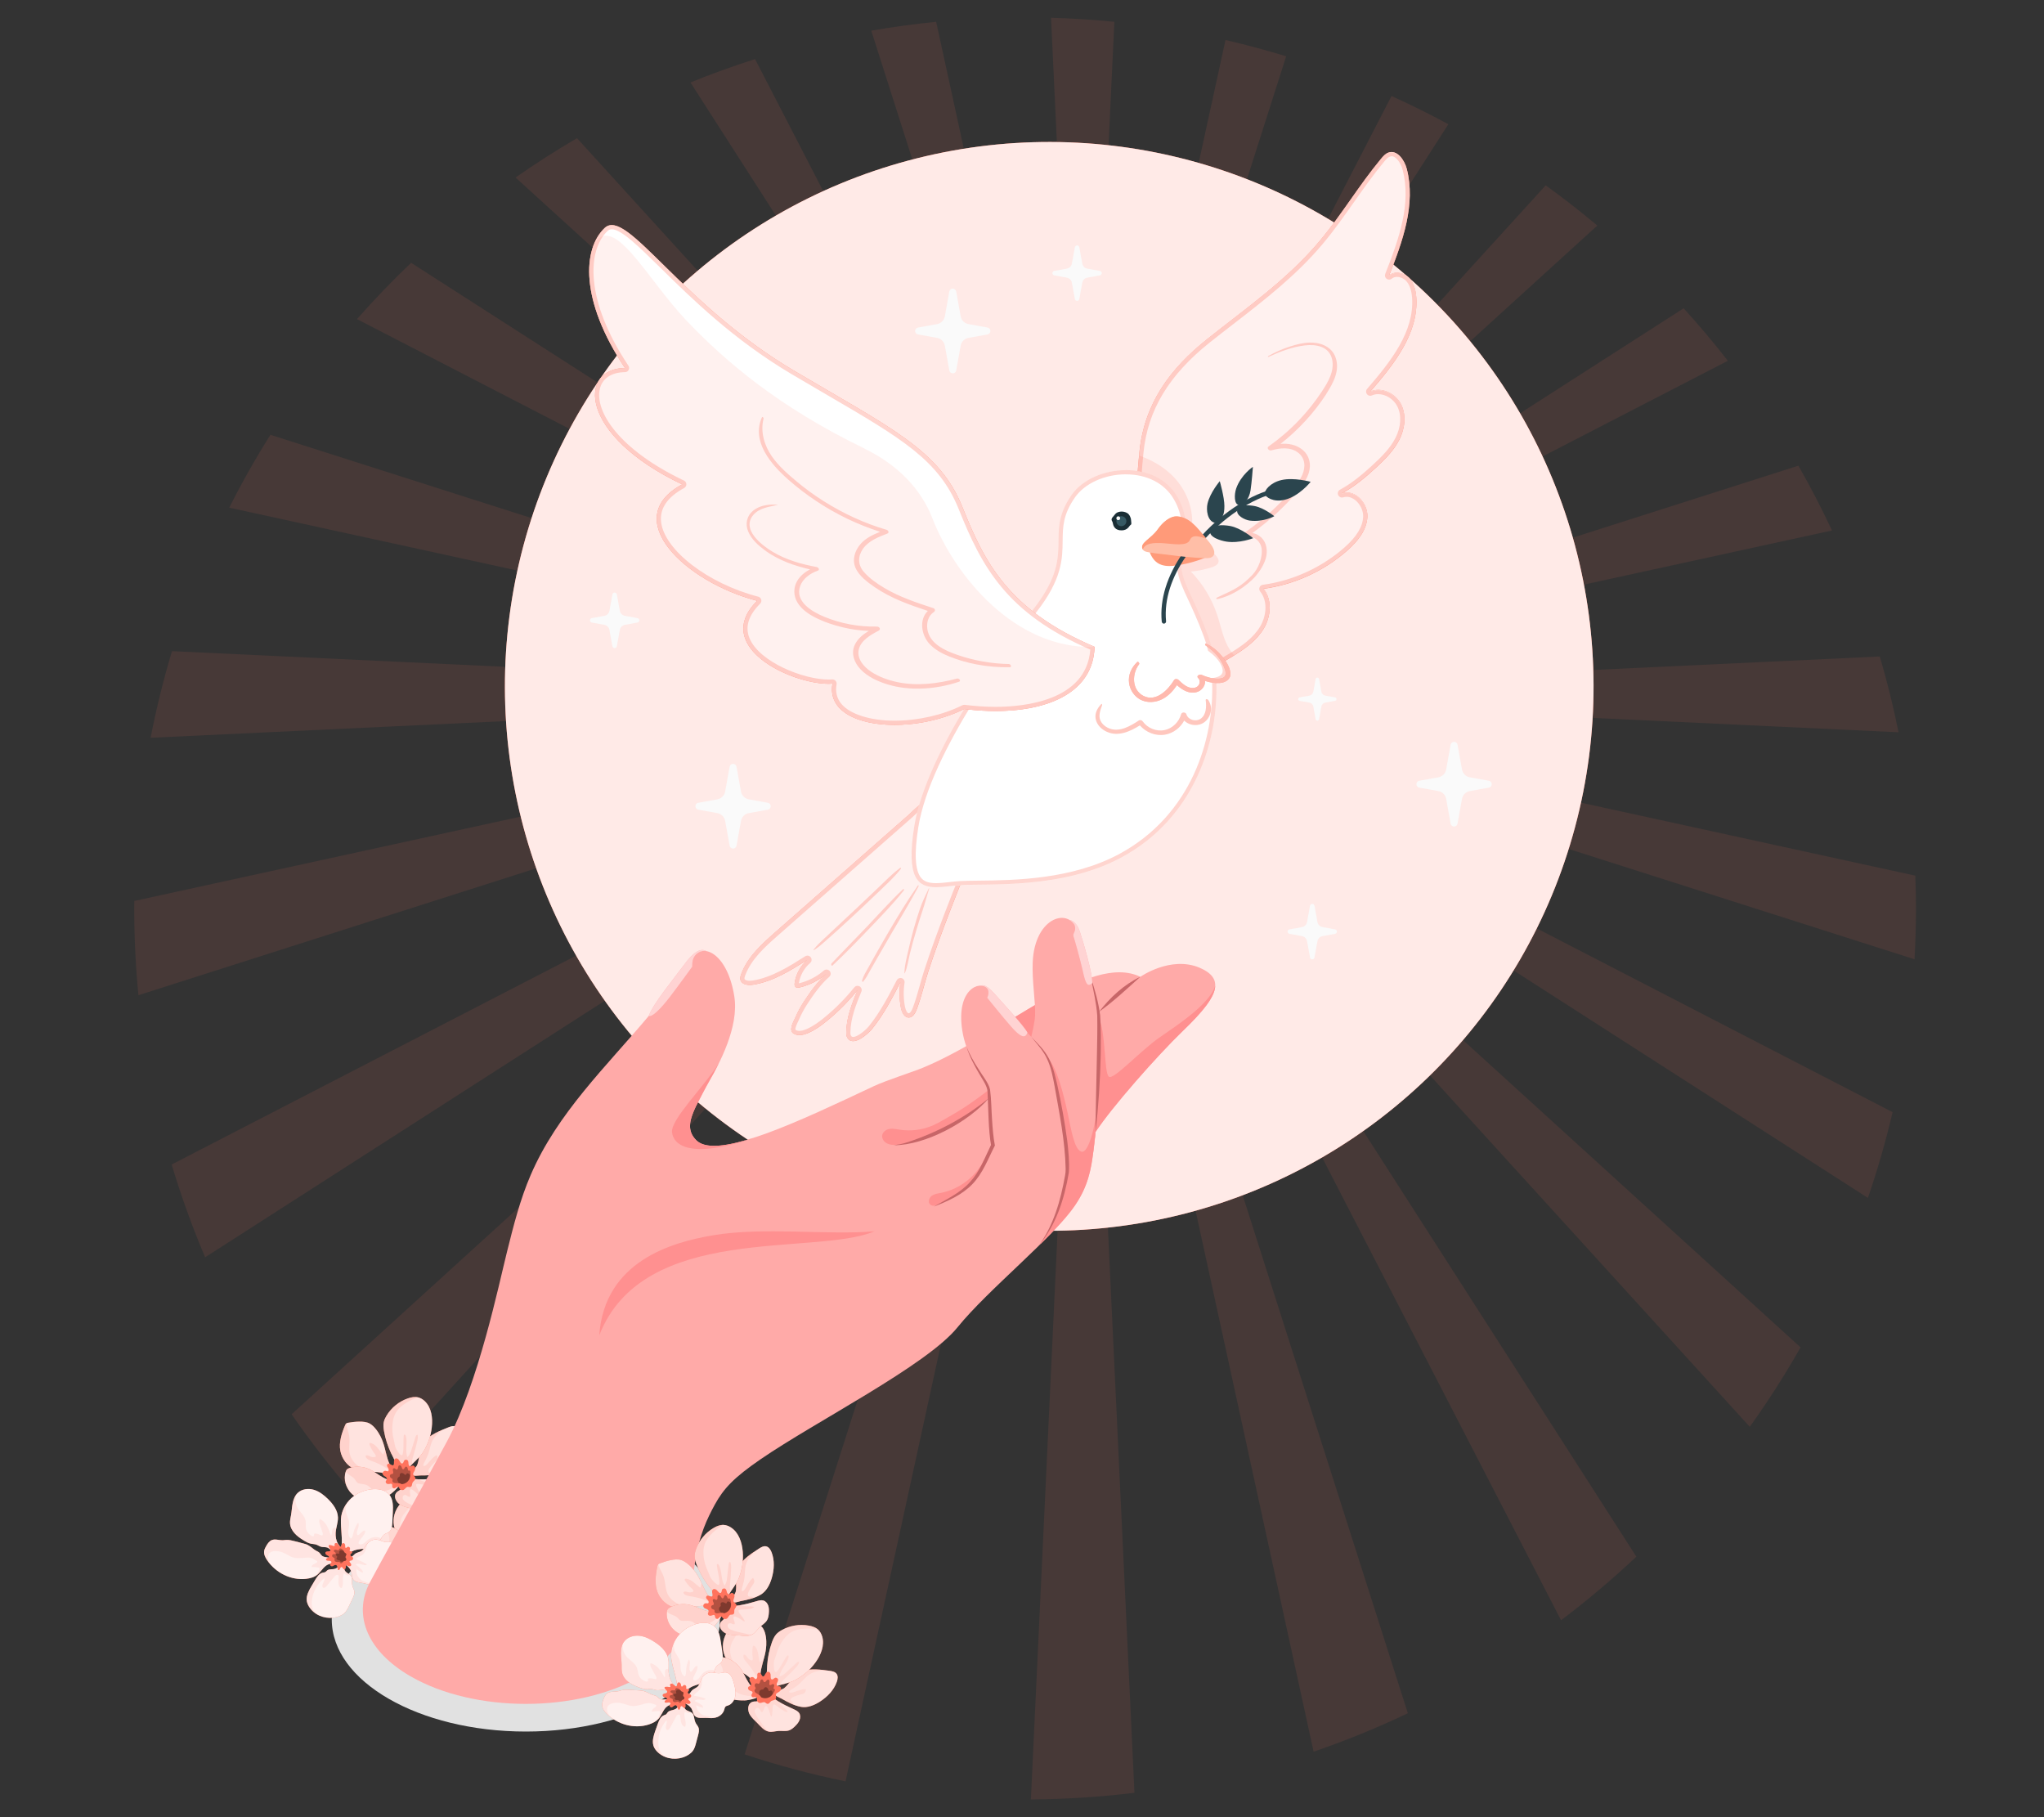
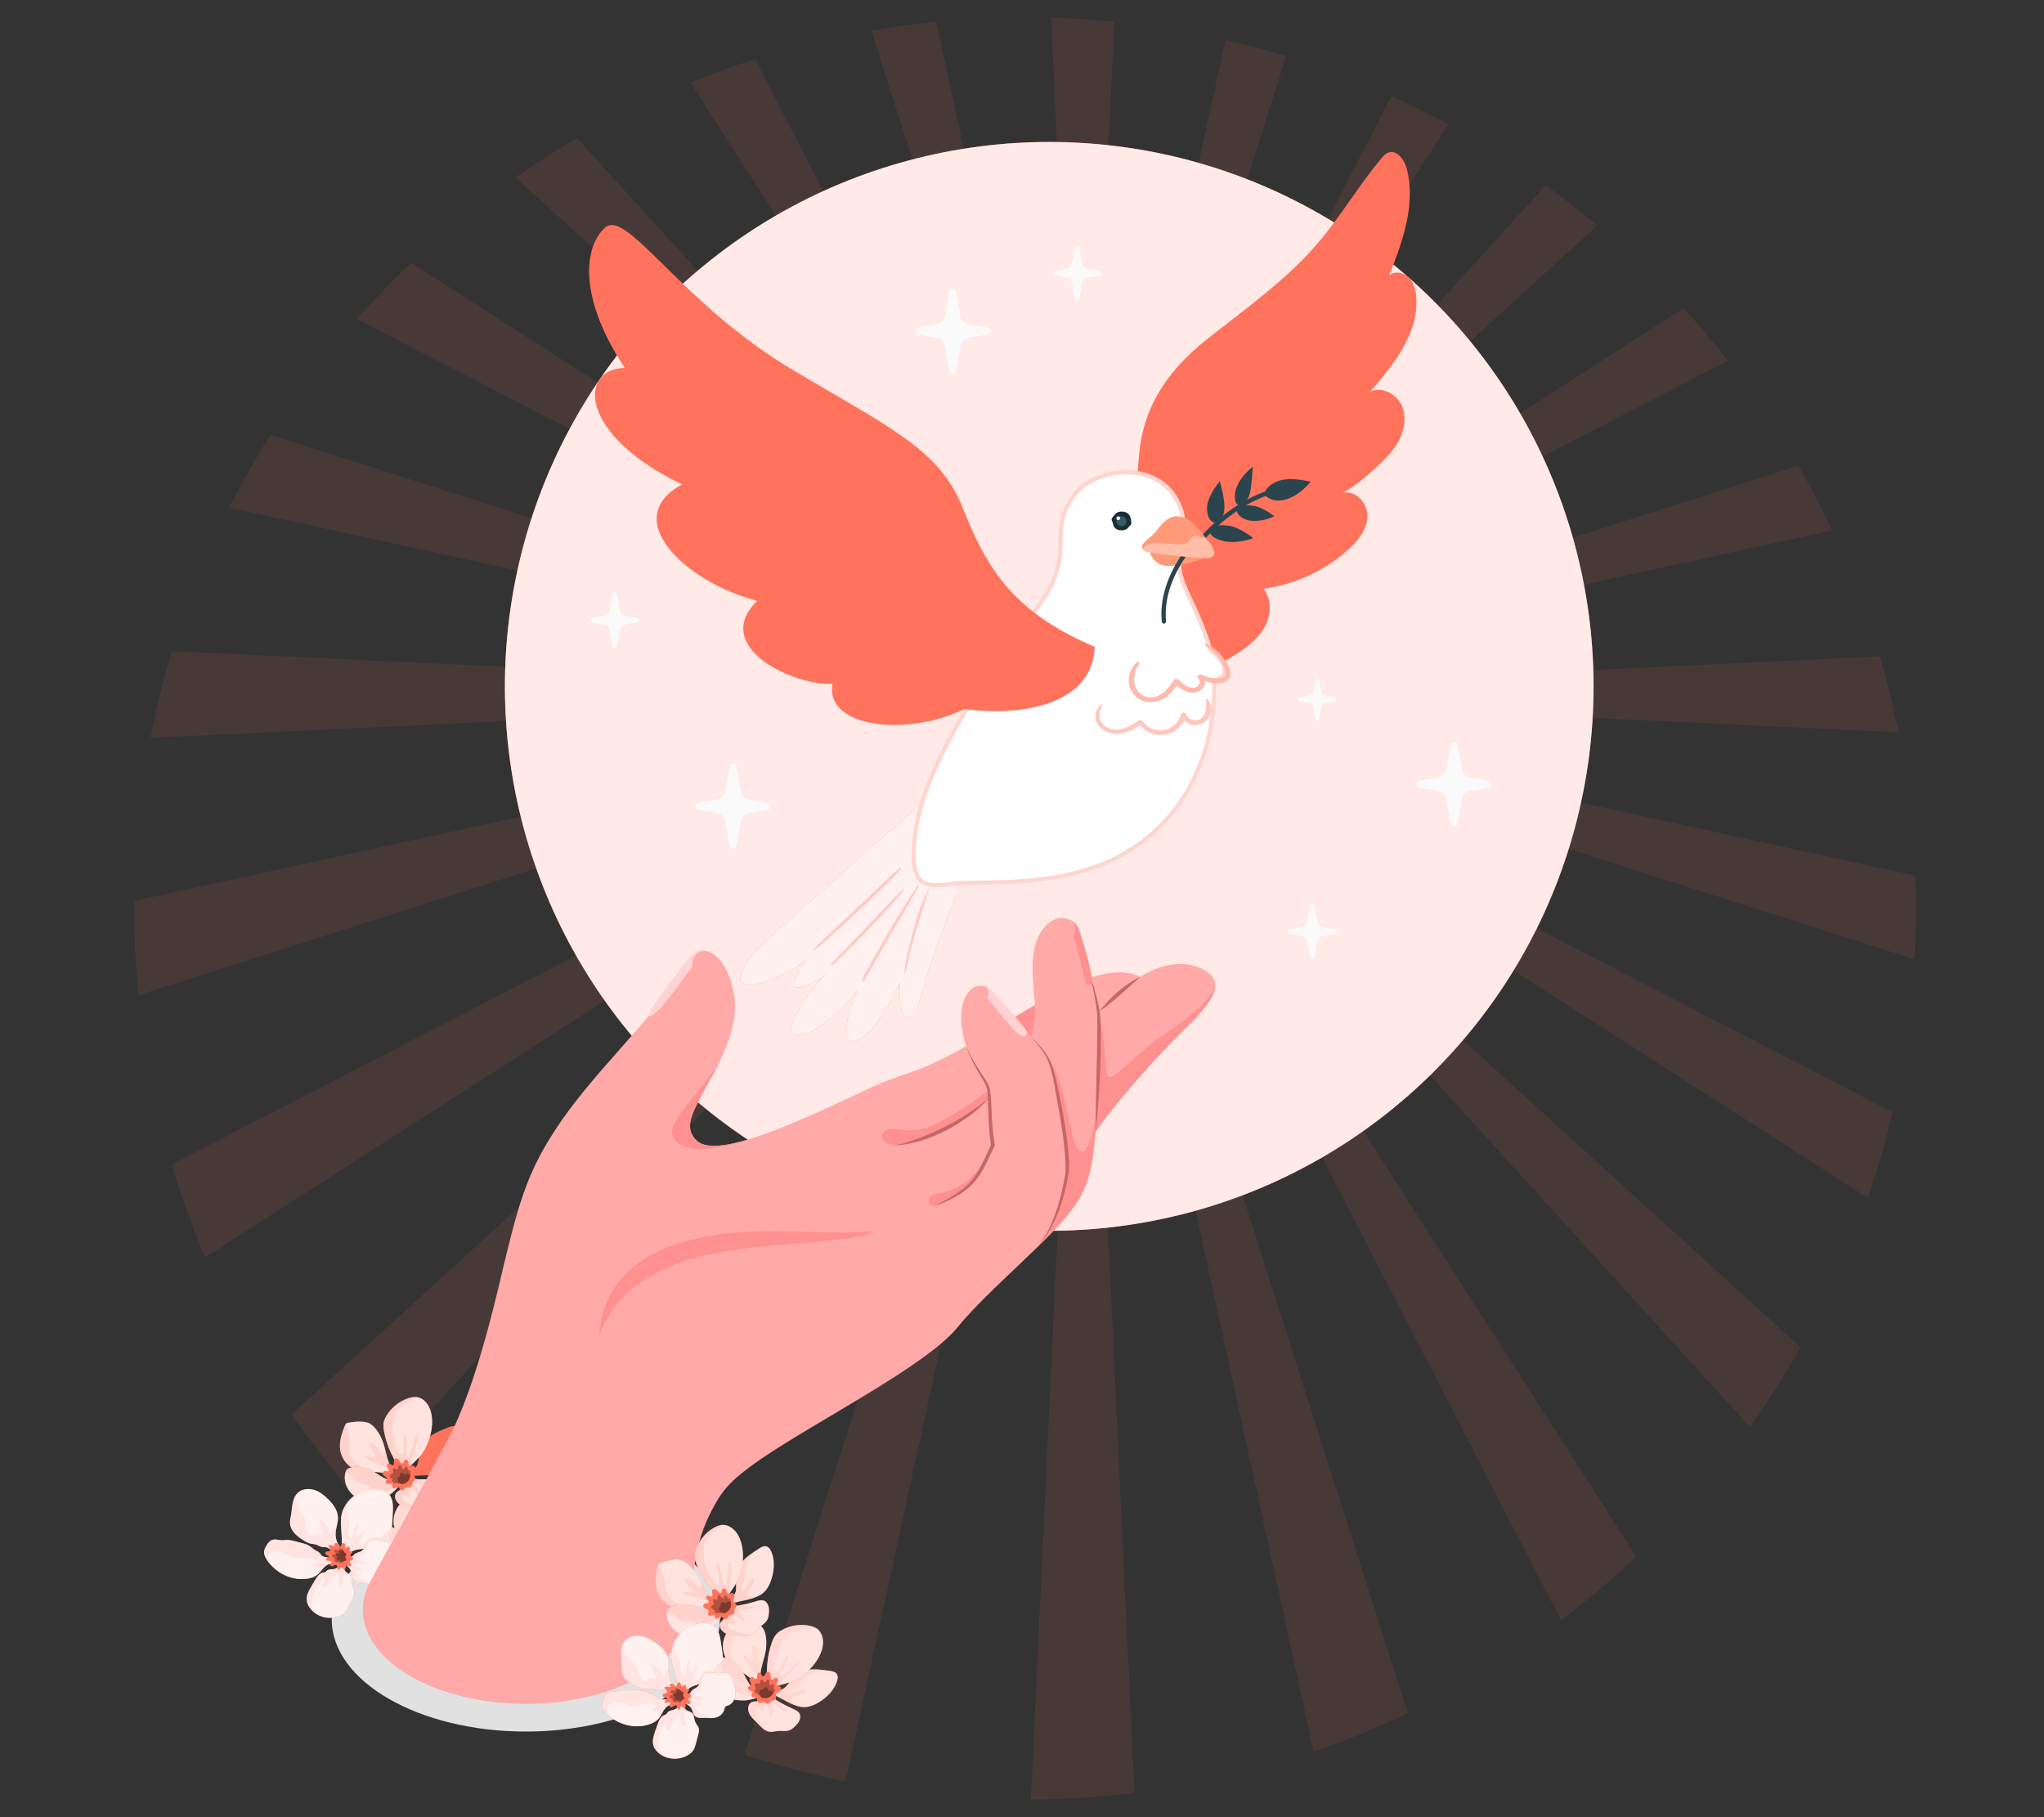
<svg xmlns="http://www.w3.org/2000/svg" id="Layer_2" data-name="Layer 2" viewBox="0 0 540 480">
  <rect x="0" y="0" width="540" height="480" fill="#333333" stroke="none" />
  <defs>
    <style>
      .cls-1 {
        fill: #ff9a79;
      }

      .cls-1, .cls-2, .cls-3, .cls-4, .cls-5, .cls-6, .cls-7, .cls-8, .cls-9, .cls-10, .cls-11, .cls-12, .cls-13, .cls-14, .cls-15, .cls-16, .cls-17, .cls-18, .cls-19, .cls-20, .cls-21, .cls-22, .cls-23 {
        stroke-width: 0px;
      }

      .cls-2 {
        opacity: .85;
      }

      .cls-2, .cls-8, .cls-11, .cls-12, .cls-18, .cls-19 {
        fill: #fff;
      }

      .cls-3, .cls-5, .cls-15, .cls-21, .cls-23 {
        fill: #ff735d;
      }

      .cls-4 {
        fill: #375a64;
      }

      .cls-5, .cls-10, .cls-24 {
        opacity: .3;
      }

      .cls-6 {
        fill: #e1e1e1;
      }

      .cls-7 {
        fill: #ffbea7;
      }

      .cls-8 {
        opacity: .9;
      }

      .cls-9 {
        fill: #2b454e;
      }

      .cls-11 {
        opacity: .5;
      }

      .cls-12 {
        opacity: .8;
      }

      .cls-13 {
        fill: #c76668;
      }

      .cls-14 {
        fill: none;
      }

      .cls-15 {
        opacity: .4;
      }

      .cls-16 {
        fill: #1a2e35;
      }

      .cls-17 {
        fill: #ff9090;
      }

      .cls-19 {
        opacity: .6;
      }

      .cls-20 {
        fill: #fafafa;
      }

      .cls-21 {
        opacity: .1;
      }

      .cls-22 {
        fill: #ffaaa8;
      }

      .cls-23 {
        opacity: .15;
      }
    </style>
  </defs>
  <g id="Layer_2-2" data-name="Layer 2">
    <g>
      <rect class="cls-14" width="540" height="480" />
      <g>
        <path id="Shine" class="cls-21" d="m93.56,394.79l192.5-211.48-209.02,190.26c5.11,7.39,10.62,14.48,16.52,21.23Zm58.35,48.31l134.15-259.8-156.96,244.58c7.28,5.5,14.9,10.58,22.81,15.22Zm71.47,27.44l62.68-287.23-89.34,280.1c8.68,2.88,17.57,5.27,26.66,7.13ZM39.79,194.88l246.28-11.57-240.63-11.31c-2.25,7.48-4.14,15.11-5.65,22.88Zm14.4,137.23l231.88-148.81-240.72,124.3c2.51,8.37,5.46,16.55,8.85,24.51Zm445.81-38.34l-213.93-110.46,207.41,133.11c2.54-7.39,4.72-14.94,6.52-22.64Zm-200.29,179.79l-13.64-290.25-13.72,292c9.26-.06,18.39-.65,27.36-1.75ZM60.57,134.1l225.5,49.21L71.44,114.85c-3.92,6.23-7.55,12.65-10.88,19.25Zm415.11,221.8l-189.61-172.59,176.2,193.58c4.83-6.74,9.3-13.74,13.41-20.98Zm-43.38,55.28l-146.23-227.87,126.34,244.67c6.94-5.24,13.58-10.85,19.9-16.8Zm-60.36,41.37l-85.87-269.24,60.97,279.39c8.53-2.92,16.85-6.32,24.91-10.16ZM35.46,239.96c0,7.74.38,15.38,1.11,22.92l249.49-79.58-250.58,54.68c0,.66-.02,1.31-.02,1.97ZM444.79,81.44l-158.73,101.86,170.42-88c-3.72-4.77-7.62-9.4-11.69-13.87Zm30.32,41.57l-189.05,60.3,197.93-43.19c-2.74-5.83-5.69-11.55-8.88-17.11Zm-107.49-97.65l-81.56,157.94,96.58-150.49c-4.91-2.65-9.92-5.14-15.02-7.45Zm40.73,23.6l-122.29,134.35,135.93-123.73c-4.41-3.7-8.96-7.25-13.64-10.62Zm88.27,124.45l-210.56,9.89,215.51,10.13c-1.36-6.78-3.02-13.46-4.95-20.02Zm9.56,66.55c0-2.9-.07-5.78-.18-8.66l-219.94-47.99,219.73,70.08c.25-4.45.39-8.92.39-13.43ZM230.18,8.1l55.88,175.2L247.32,5.76c-5.78.57-11.49,1.36-17.14,2.34Zm-93.98,38.79l149.87,136.41L152.44,36.5c-5.56,3.24-10.98,6.71-16.24,10.39ZM323.76,10.57l-37.69,172.73L339.79,14.87c-5.27-1.61-10.61-3.05-16.03-4.3Zm-141.35,11.21l103.66,161.52L199.48,15.61c-5.79,1.84-11.48,3.9-17.07,6.17Zm-88.1,62.51l191.76,99.02L108.61,69.42c-4.98,4.74-9.75,9.71-14.3,14.87ZM277.67,4.7l8.39,178.6,8.34-177.54c-5.52-.55-11.1-.91-16.73-1.07Z" />
        <ellipse id="Shadow" class="cls-6" cx="138.92" cy="427.78" rx="51.27" ry="29.6" />
        <g id="Circle">
          <circle id="Circle-2" data-name="Circle" class="cls-3" cx="277.2" cy="181.31" r="143.8" transform="translate(-47.02 249.11) rotate(-45)" />
          <circle id="Circle-3" data-name="Circle" class="cls-2" cx="277.2" cy="181.31" r="143.8" transform="translate(-47.02 249.11) rotate(-45)" />
        </g>
        <g id="Sparkles">
          <path class="cls-20" d="m386.24,203.26l-1.18-6.55c-.08-.44-.46-.76-.91-.76h0c-.45,0-.83.32-.91.76l-1.18,6.55c-.19,1.05-1.01,1.87-2.06,2.06l-5.04.91c-.44.08-.76.46-.76.91h0c0,.45.32.83.76.91l5.04.91c1.05.19,1.87,1.01,2.06,2.06l1.18,6.55c.08.44.46.76.91.76h0c.45,0,.83-.32.91-.76l1.18-6.55c.19-1.05,1.01-1.87,2.06-2.06l5.04-.91c.44-.08.76-.46.76-.91h0c0-.45-.32-.83-.76-.91l-5.04-.91c-1.05-.19-1.87-1.01-2.06-2.06Z" />
          <path class="cls-20" d="m253.8,83.55l-1.18-6.55c-.08-.44-.46-.76-.91-.76h0c-.45,0-.83.32-.91.76l-1.18,6.55c-.19,1.05-1.01,1.87-2.06,2.06l-5.04.91c-.44.08-.76.46-.76.91h0c0,.45.32.83.76.91l5.04.91c1.05.19,1.87,1.01,2.06,2.06l1.18,6.55c.08.44.46.76.91.76h0c.45,0,.83-.32.91-.76l1.18-6.55c.19-1.05,1.01-1.87,2.06-2.06l5.04-.91c.44-.08.76-.46.76-.91h0c0-.45-.32-.83-.76-.91l-5.04-.91c-1.05-.19-1.87-1.01-2.06-2.06Z" />
          <path class="cls-20" d="m195.76,209.08l-1.18-6.55c-.08-.44-.46-.76-.91-.76h0c-.45,0-.83.32-.91.76l-1.18,6.55c-.19,1.05-1.01,1.87-2.06,2.06l-5.04.91c-.44.08-.76.46-.76.91h0c0,.45.32.83.76.91l5.04.91c1.05.19,1.87,1.01,2.06,2.06l1.18,6.55c.08.44.46.76.91.76h0c.45,0,.83-.32.91-.76l1.18-6.55c.19-1.05,1.01-1.87,2.06-2.06l5.04-.91c.44-.08.76-.46.76-.91h0c0-.45-.32-.83-.76-.91l-5.04-.91c-1.05-.19-1.87-1.01-2.06-2.06Z" />
          <path class="cls-20" d="m348.05,243.54l-.78-4.29c-.05-.29-.3-.5-.59-.5h0c-.29,0-.54.21-.59.5l-.78,4.29c-.12.69-.66,1.23-1.35,1.35l-3.3.6c-.29.05-.5.3-.5.59h0c0,.29.21.54.5.59l3.3.6c.69.12,1.23.66,1.35,1.35l.78,4.29c.05.29.3.5.59.5h0c.29,0,.54-.21.59-.5l.78-4.29c.12-.69.66-1.23,1.35-1.35l3.3-.6c.29-.05.5-.3.5-.59h0c0-.29-.21-.54-.5-.59l-3.3-.6c-.69-.12-1.23-.66-1.35-1.35Z" />
          <path class="cls-20" d="m349.09,182.7l-.6-3.33c-.04-.22-.23-.39-.46-.39h0c-.23,0-.42.16-.46.39l-.6,3.33c-.1.53-.51.95-1.05,1.05l-2.56.46c-.22.04-.39.23-.39.46h0c0,.23.16.42.39.46l2.56.46c.53.1.95.51,1.05,1.05l.6,3.33c.04.22.23.39.46.39h0c.23,0,.42-.16.46-.39l.6-3.33c.1-.53.51-.95,1.05-1.05l2.56-.46c.22-.04.39-.23.39-.46h0c0-.23-.16-.42-.39-.46l-2.56-.46c-.53-.1-.95-.51-1.05-1.05Z" />
          <path class="cls-20" d="m285.92,69.61l-.78-4.29c-.05-.29-.3-.5-.59-.5h0c-.29,0-.54.21-.59.5l-.78,4.29c-.12.69-.66,1.23-1.35,1.35l-3.3.6c-.29.05-.5.3-.5.59h0c0,.29.21.54.5.59l3.3.6c.69.12,1.23.66,1.35,1.35l.78,4.29c.05.29.3.5.59.5h0c.29,0,.54-.21.59-.5l.78-4.29c.12-.69.66-1.23,1.35-1.35l3.3-.6c.29-.05.5-.3.5-.59h0c0-.29-.21-.54-.5-.59l-3.3-.6c-.69-.12-1.23-.66-1.35-1.35Z" />
          <path class="cls-20" d="m163.75,161.32l-.78-4.29c-.05-.29-.3-.5-.59-.5h0c-.29,0-.54.21-.59.5l-.78,4.29c-.12.69-.66,1.23-1.35,1.35l-3.3.6c-.29.05-.5.3-.5.59h0c0,.29.21.54.5.59l3.3.6c.69.12,1.23.66,1.35,1.35l.78,4.29c.05.29.3.5.59.5h0c.29,0,.54-.21.59-.5l.78-4.29c.12-.69.66-1.23,1.35-1.35l3.3-.6c.29-.05.5-.3.5-.59h0c0-.29-.21-.54-.5-.59l-3.3-.6c-.69-.12-1.23-.66-1.35-1.35Z" />
        </g>
        <g id="Dove">
          <g>
            <path class="cls-3" d="m216.24,236.19c-3.79,3.33-7.58,6.67-11.37,10-3.62,3.19-7.38,6.57-9.05,11.1-.18.5-.34,1.05-.2,1.56.34,1.26,2.05,1.45,3.34,1.25,5.23-.83,9.87-3.74,14.34-6.58-1.81,1.55-3.02,3.77-3.36,6.12-.05.36-.07.77.19,1.03.29.29.77.23,1.17.14,2.59-.62,5.04-1.86,7.05-3.61-2.28,1.97-4.29,4.81-5.93,7.31-.88,1.34-1.66,2.75-2.29,4.23-.43,1.02-1.64,2.9-.83,3.95.19.25.48.42.78.53,1.11.41,2.36.09,3.45-.38,1.82-.79,3.45-1.97,4.98-3.23,2.95-2.41,5.64-5.13,8.03-8.1-1.46,3.59-2.94,7.28-2.98,11.15,0,.43.01.88.2,1.27,1.42,2.92,5.58-.85,6.63-2.15,3.03-3.75,5.27-8.06,7.49-12.34-.35,2.24-.3,4.54.13,6.77.23,1.17.88,2.57,2.07,2.56,1.06-.01,1.7-1.14,2.08-2.13,1.25-3.27,1.99-6.71,3.07-10.04,3.28-10.16,8.41-22.76,8.41-22.76,0,0,13.1-5.36,14.19-7.03,3.48-5.33-2.83-7.71-6.83-9.25-3.4-1.3-6.47-3.02-9.87-4.39-1.89-.77-4.16-1.57-6.25-1.3-1.91.25-3.26,1.99-4.66,3.23-3.93,3.45-7.85,6.91-11.78,10.36l-12.19,10.72Z" />
            <path class="cls-8" d="m216.24,236.19c-3.79,3.33-7.58,6.67-11.37,10-3.62,3.19-7.38,6.57-9.05,11.1-.18.5-.34,1.05-.2,1.56.34,1.26,2.05,1.45,3.34,1.25,5.23-.83,9.87-3.74,14.34-6.58-1.81,1.55-3.02,3.77-3.36,6.12-.05.36-.07.77.19,1.03.29.29.77.23,1.17.14,2.59-.62,5.04-1.86,7.05-3.61-2.28,1.97-4.29,4.81-5.93,7.31-.88,1.34-1.66,2.75-2.29,4.23-.43,1.02-1.64,2.9-.83,3.95.19.25.48.42.78.53,1.11.41,2.36.09,3.45-.38,1.82-.79,3.45-1.97,4.98-3.23,2.95-2.41,5.64-5.13,8.03-8.1-1.46,3.59-2.94,7.28-2.98,11.15,0,.43.01.88.2,1.27,1.42,2.92,5.58-.85,6.63-2.15,3.03-3.75,5.27-8.06,7.49-12.34-.35,2.24-.3,4.54.13,6.77.23,1.17.88,2.57,2.07,2.56,1.06-.01,1.7-1.14,2.08-2.13,1.25-3.27,1.99-6.71,3.07-10.04,3.28-10.16,8.41-22.76,8.41-22.76,0,0,13.1-5.36,14.19-7.03,3.48-5.33-2.83-7.71-6.83-9.25-3.4-1.3-6.47-3.02-9.87-4.39-1.89-.77-4.16-1.57-6.25-1.3-1.91.25-3.26,1.99-4.66,3.23-3.93,3.45-7.85,6.91-11.78,10.36l-12.19,10.72Z" />
            <g class="cls-24">
-               <path class="cls-3" d="m245.74,212.91c1.6,0,3.34.61,4.97,1.27,1.55.63,3.07,1.35,4.54,2.04,1.72.81,3.49,1.65,5.35,2.36l.06.02c2.49.95,6.26,2.4,6.96,4.55.28.88.05,1.88-.7,3.03-.74.94-7.69,4.17-13.69,6.63-.27.11-.49.33-.6.6-.05.13-5.18,12.76-8.44,22.84-.43,1.34-.82,2.71-1.19,4.03-.55,1.98-1.13,4.02-1.86,5.95-.33.87-.74,1.42-1.07,1.42-.36,0-.79-.73-.97-1.67-.42-2.11-.46-4.26-.13-6.39.08-.53-.23-1.05-.74-1.21-.11-.04-.23-.05-.34-.05-.4,0-.78.22-.98.59-2.16,4.17-4.4,8.48-7.37,12.16-.8.98-2.93,2.82-4.16,2.82-.21,0-.42-.04-.62-.46-.09-.18-.09-.48-.09-.78.04-3.72,1.49-7.29,2.9-10.75.21-.51,0-1.08-.46-1.36-.17-.1-.37-.15-.56-.15-.32,0-.64.14-.86.41-2.34,2.9-4.98,5.57-7.87,7.94-1.32,1.08-2.91,2.29-4.72,3.07-.75.32-1.37.48-1.91.48-.27,0-.5-.04-.72-.12-.16-.06-.26-.13-.29-.17-.24-.32.44-1.71.66-2.17.12-.25.23-.47.31-.67.57-1.34,1.29-2.66,2.2-4.06,1.49-2.29,3.5-5.16,5.73-7.08.46-.4.51-1.09.11-1.55-.22-.25-.52-.38-.83-.38-.25,0-.51.09-.72.27-1.89,1.63-4.17,2.79-6.59,3.37,0,0,0,0,0,0,.31-2.07,1.39-4.02,2.98-5.38.44-.38.51-1.03.17-1.49-.21-.29-.55-.45-.88-.45-.2,0-.41.06-.59.17-4.14,2.63-8.83,5.61-13.92,6.42-.24.04-.49.06-.72.06-.58,0-1.29-.13-1.39-.5-.07-.25.1-.7.17-.9,1.61-4.38,5.4-7.71,8.74-10.65l5.83-5.13,5.54-4.87,12.19-10.72,11.78-10.36c.32-.28.63-.58.95-.89,1.02-.99,1.99-1.92,3.13-2.07.23-.03.47-.05.72-.05m0-1.1c-.29,0-.58.02-.86.05-1.91.25-3.26,1.99-4.66,3.23-3.93,3.45-7.85,6.91-11.78,10.36-4.06,3.57-8.13,7.15-12.19,10.72-3.79,3.33-7.58,6.67-11.37,10-3.62,3.19-7.38,6.57-9.05,11.1-.18.5-.34,1.05-.2,1.56.26.99,1.37,1.32,2.45,1.32.3,0,.61-.03.89-.07,5.23-.83,9.87-3.74,14.34-6.58-1.81,1.55-3.02,3.77-3.36,6.12-.05.36-.07.77.19,1.03.16.16.38.22.61.22.19,0,.38-.04.56-.08,2.59-.62,5.04-1.86,7.05-3.6-2.28,1.97-4.29,4.81-5.93,7.31-.88,1.34-1.66,2.75-2.29,4.23-.43,1.02-1.64,2.9-.83,3.95.19.25.48.42.78.53.36.13.73.19,1.1.19.79,0,1.61-.25,2.35-.57,1.82-.79,3.45-1.97,4.98-3.23,2.95-2.41,5.64-5.13,8.03-8.1-1.46,3.59-2.94,7.28-2.98,11.15,0,.43.01.88.2,1.27.38.78.95,1.08,1.61,1.08,1.81,0,4.25-2.28,5.02-3.23,3.03-3.75,5.27-8.06,7.49-12.34-.35,2.24-.3,4.54.14,6.77.23,1.17.87,2.56,2.05,2.56,0,0,.01,0,.02,0,1.06-.01,1.7-1.14,2.08-2.13,1.25-3.27,1.99-6.71,3.07-10.04,3.28-10.16,8.41-22.76,8.41-22.76,0,0,13.1-5.36,14.19-7.03,3.48-5.33-2.83-7.71-6.83-9.25-3.4-1.3-6.47-3.02-9.87-4.39-1.64-.66-3.55-1.35-5.39-1.35h0Z" />
-             </g>
+               </g>
            <path class="cls-5" d="m227.05,240.4c1.91-1.79,3.81-3.6,5.7-5.42,1.83-1.76,3.68-3.47,5.25-5.48.08-.1,0-.39-.16-.28-2.12,1.58-3.96,3.48-5.87,5.31-1.86,1.78-3.73,3.56-5.61,5.32-1.87,1.76-3.74,3.52-5.62,5.26-1,.93-1.99,1.86-2.99,2.8-.99.93-1.99,1.85-2.81,2.93-.03.04-.03.19.05.14,1.25-.73,2.32-1.74,3.4-2.69.96-.84,1.92-1.69,2.86-2.55,1.94-1.77,3.88-3.55,5.8-5.35Zm11.74-5.24c.09-.11-.01-.47-.17-.32-3.37,3.16-6.44,6.64-9.63,9.98-3.1,3.24-6.25,6.43-9.33,9.69-.18.19.05.74.28.53,3.3-3.11,6.47-6.37,9.61-9.65,3.17-3.32,6.41-6.62,9.25-10.23Zm3.71-1.27c-2.83,4.01-5.35,8.2-7.83,12.43-1.19,2.03-2.37,4.07-3.52,6.12-.57,1.02-1.14,2.05-1.71,3.07-.61,1.1-1.33,2.22-1.69,3.44-.04.15.09.57.29.34.78-.89,1.31-1.99,1.89-3.02.58-1.03,1.17-2.06,1.76-3.08,1.22-2.12,2.44-4.24,3.67-6.36,2.47-4.22,4.99-8.39,7.31-12.69.07-.12-.04-.45-.17-.26Zm2.86.8c-.82,1.77-1.69,3.48-2.31,5.33-.63,1.87-1.23,3.76-1.75,5.66-.52,1.88-.97,3.77-1.4,5.67-.41,1.85-.96,3.79-.96,5.7,0,.07.07.1.1.02.72-1.65.95-3.59,1.38-5.33.48-1.92,1.01-3.81,1.57-5.71.53-1.78,1.07-3.55,1.67-5.31.67-1.97,1.17-3.99,1.81-5.97.03-.09-.05-.19-.1-.07Z" />
          </g>
          <g>
            <path class="cls-3" d="m300.42,126.59c.17-2.38.36-4.76.6-7.13,1.28-12.86,8.08-22.08,17.97-29.94,10.35-8.24,21.04-15.61,29.63-25.84,5.8-6.91,10.44-14.79,16.26-21.77.54-.64,1.11-1.31,1.9-1.6,2.29-.84,4.24,1.9,4.86,4.25,2.45,9.38-1.07,19.17-4.64,28.18,1.47-1.25,3.86-.78,5.21.59,1.35,1.37,1.84,3.38,1.96,5.3.62,9.43-5.96,17.64-12.16,24.78,2.95-1.31,6.65.47,8.12,3.34,1.47,2.87,1.03,6.43-.42,9.32-1.45,2.88-3.78,5.21-6.16,7.4-2.77,2.56-5.68,5.02-9,6.8,3.39-1.11,6.83,2.61,6.7,6.18-.13,3.56-2.63,6.58-5.31,8.93-6.17,5.45-13.98,9.02-22.14,10.12,2.34,2.9,1.99,7.3.08,10.49s-5.07,5.43-8.25,7.37c-4.32,2.64-8.85,4.94-13.53,6.86-4.07,1.67-8.42,4.1-12.98,3.45-1.2-.17-2.4-.92-2.74-2.08-.2-.71-.07-1.46.05-2.18,3.04-17.41,2.74-35.2,3.99-52.84Z" />
-             <path class="cls-8" d="m300.42,126.59c.17-2.38.36-4.76.6-7.13,1.28-12.86,8.08-22.08,17.97-29.94,10.35-8.24,21.04-15.61,29.63-25.84,5.8-6.91,10.44-14.79,16.26-21.77.54-.64,1.11-1.31,1.9-1.6,2.29-.84,4.24,1.9,4.86,4.25,2.45,9.38-1.07,19.17-4.64,28.18,1.47-1.25,3.86-.78,5.21.59,1.35,1.37,1.84,3.38,1.96,5.3.62,9.43-5.96,17.64-12.16,24.78,2.95-1.31,6.65.47,8.12,3.34,1.47,2.87,1.03,6.43-.42,9.32-1.45,2.88-3.78,5.21-6.16,7.4-2.77,2.56-5.68,5.02-9,6.8,3.39-1.11,6.83,2.61,6.7,6.18-.13,3.56-2.63,6.58-5.31,8.93-6.17,5.45-13.98,9.02-22.14,10.12,2.34,2.9,1.99,7.3.08,10.49s-5.07,5.43-8.25,7.37c-4.32,2.64-8.85,4.94-13.53,6.86-4.07,1.67-8.42,4.1-12.98,3.45-1.2-.17-2.4-.92-2.74-2.08-.2-.71-.07-1.46.05-2.18,3.04-17.41,2.74-35.2,3.99-52.84Z" />
            <g class="cls-24">
              <path class="cls-3" d="m367.61,41.26c1.24,0,2.5,1.86,2.95,3.59,2.31,8.83-.86,18.04-4.6,27.5-.19.47-.03,1,.38,1.3.19.14.42.21.64.21.25,0,.51-.09.71-.26.45-.38,1-.46,1.38-.46.84,0,1.74.38,2.34.99.96.98,1.51,2.52,1.65,4.6.58,8.83-5.56,16.69-11.89,23.99-.34.39-.36.96-.05,1.37.21.29.54.45.88.45.15,0,.3-.03.44-.09.51-.23,1.07-.34,1.66-.34,2,0,4.07,1.31,5.03,3.18,1.19,2.32,1.03,5.43-.43,8.32-1.4,2.8-3.79,5.12-5.92,7.09-2.6,2.4-5.46,4.86-8.77,6.65-.5.27-.71.88-.49,1.4.18.41.58.67,1.01.67.11,0,.23-.02.34-.05.29-.1.59-.14.9-.14.96,0,1.95.48,2.78,1.34,1.02,1.06,1.63,2.56,1.58,3.89-.1,2.64-1.71,5.3-4.94,8.15-5.99,5.28-13.64,8.79-21.56,9.86-.39.05-.73.31-.87.68-.15.37-.08.79.17,1.1,2.17,2.7,1.52,6.68-.01,9.24-1.8,3.02-4.85,5.15-7.88,7-4.25,2.6-8.75,4.88-13.38,6.79-.68.28-1.37.58-2.07.89-2.91,1.27-5.93,2.59-8.95,2.59-.47,0-.94-.03-1.39-.1-.73-.1-1.62-.56-1.84-1.3-.13-.46-.03-1.06.08-1.69,2.1-11.99,2.62-24.32,3.13-36.25.23-5.48.48-11.15.87-16.7.18-2.53.37-4.85.6-7.1,1.12-11.28,6.7-20.55,17.56-29.19,2.07-1.65,4.19-3.29,6.24-4.87,8.17-6.32,16.61-12.85,23.55-21.12,2.96-3.52,5.65-7.34,8.25-11.03,2.54-3.6,5.16-7.32,8.01-10.74.49-.59.93-1.08,1.43-1.27.16-.06.31-.09.47-.09m0-1.1c-.27,0-.56.05-.84.15-.79.29-1.36.95-1.9,1.6-5.82,6.98-10.46,14.87-16.26,21.77-8.58,10.23-19.28,17.6-29.63,25.84-9.88,7.86-16.69,17.08-17.97,29.94-.24,2.37-.43,4.75-.6,7.13-1.24,17.64-.94,35.43-3.99,52.84-.13.72-.26,1.48-.05,2.18.34,1.17,1.54,1.91,2.74,2.08.52.07,1.03.11,1.55.11,4,0,7.83-2.08,11.44-3.56,4.68-1.93,9.21-4.22,13.53-6.86,3.18-1.94,6.34-4.17,8.25-7.37,1.91-3.2,2.26-7.59-.08-10.49,8.16-1.11,15.96-4.68,22.14-10.12,2.67-2.36,5.17-5.37,5.31-8.93.11-3.13-2.52-6.37-5.46-6.37-.41,0-.82.06-1.24.2,3.32-1.79,6.23-4.25,9-6.8,2.37-2.19,4.71-4.52,6.16-7.4,1.45-2.88,1.89-6.45.42-9.32-1.13-2.22-3.59-3.78-6.01-3.78-.72,0-1.43.14-2.11.44,6.2-7.14,12.77-15.35,12.16-24.78-.13-1.92-.61-3.93-1.96-5.3-.81-.82-1.99-1.32-3.12-1.32-.76,0-1.5.22-2.09.73,3.56-9.01,7.09-18.8,4.64-28.18-.54-2.06-2.1-4.41-4.01-4.41h0Z" />
            </g>
            <path class="cls-5" d="m350.4,104.02c1.84-2.85,3.69-6.23,2.41-9.69-1.06-2.86-4.08-3.94-6.9-3.84-1.72.06-3.4.49-5.03,1.01-2.05.65-3.98,1.51-5.85,2.57-.07.04-.07.26.03.22,3.04-1.4,6.38-2.68,9.72-3.06,3-.34,6.41.31,7.15,3.71.67,3.08-1.09,6.01-2.72,8.48-1.78,2.69-3.8,5.24-6.02,7.57-2.45,2.57-5.15,4.89-8.05,6.94-.63.44.16,1.2.72,1.04,2.28-.65,4.94-.96,6.98.52,1.99,1.45,2.14,3.81,1.21,5.93-.95,2.18-2.67,4-4.26,5.73-1.68,1.83-3.47,3.56-5.35,5.19-2.07,1.79-4.26,3.45-6.54,4.97-.75.5.31,1.32.96.9,1.92-1.26,4.07.59,4.41,2.5.42,2.38-.81,5.47-2.39,7.13-2.92,3.06-4.72,3.87-9.23,5.94-.58.27-.33.55.16.43,2.59-.62,5.87-2.15,8.95-5.03,1.55-1.45,3.1-3.7,3.67-5.78.5-1.85.24-4.04-1.2-5.41-.65-.62-1.48-1.04-2.35-1.21,3.76-2.72,7.25-5.8,10.37-9.23,1.74-1.92,3.63-3.99,4.47-6.5.78-2.33.23-4.83-1.76-6.36-1.66-1.28-3.67-1.61-5.67-1.44,4.73-3.7,8.87-8.18,12.13-13.22Z" />
            <path class="cls-23" d="m325.63,173.38c.14-.09.28-.18.42-.26-.36-.43-.71-.88-1.03-1.34-1.83-2.72-2.38-6.08-3.4-9.21-1.42-4.33-3.83-8.32-7-11.59,1.91-.18,3.79-.58,5.61-1.17.71-.23,1.52-.61,1.68-1.34.14-.63-.28-1.24-.69-1.74-1.85-2.23-4.15-4.09-6.73-5.43,1.47-5.4-.6-11.39-4.5-15.4-2.5-2.57-5.66-4.39-9.06-5.57-.2,2.09-.38,4.17-.53,6.27-1.24,17.64-.94,35.43-3.99,52.84-.13.72-.26,1.48-.05,2.18.34,1.17,1.54,1.91,2.74,2.08,4.56.65,8.91-1.78,12.98-3.45,4.68-1.93,9.21-4.22,13.53-6.86Z" />
            <path class="cls-18" d="m310.99,131.2c-5.96-10.07-22.33-8.44-27.91-.41-7.56,10.89,1.73,15.11-10.18,30.28-7.98,10.16-28.24,37.74-31.37,57.25-3.13,19.51,4.75,15.98,12.11,15.51,7.36-.47,27.08,1.14,42.72-7.36,19.27-10.47,25.57-30.9,24.96-46.43,4.45-.99,3.27-5.46-1.18-8.78-.3-1.21-.64-2.34-1.03-3.38-5.32-14.27-8.47-14.72-6.46-24.27.67-3.15,1.36-7.29-1.66-12.41Z" />
            <g class="cls-24">
              <path class="cls-3" d="m297.45,125.3c5.58,0,10.17,2.36,12.6,6.46,2.71,4.58,2.24,8.26,1.53,11.62-1.46,6.92-.29,9.43,2.27,14.92,1.15,2.47,2.58,5.53,4.23,9.96.37,1,.71,2.1.99,3.26l.09.38.32.24c2.76,2.06,3.75,4.24,3.51,5.4-.15.7-.79,1.18-1.91,1.43l-.9.2.04.92c.6,15.22-5.49,35.15-24.39,45.42-12.61,6.85-27.99,7.01-37.18,7.11-2.01.02-3.74.04-5.09.12-.92.06-1.84.16-2.73.26-1.27.14-2.46.28-3.56.28-1.89,0-3.09-.42-3.89-1.36-1.63-1.91-1.89-6.43-.77-13.42,3.19-19.91,24.65-48.47,31.15-56.75,6.86-8.74,6.93-14.12,6.98-18.87.04-3.71.08-6.92,3.24-11.47,2.58-3.72,7.87-6.12,13.47-6.12m0-1.1c-5.72,0-11.49,2.44-14.37,6.59-7.56,10.89,1.73,15.11-10.18,30.28-7.98,10.16-28.24,37.74-31.37,57.25-2.2,13.74,1.05,16.05,5.75,16.05,1.97,0,4.19-.41,6.37-.55,7.36-.47,27.08,1.14,42.72-7.36,19.27-10.47,25.57-30.9,24.96-46.43,4.45-.99,3.27-5.46-1.18-8.78-.3-1.21-.64-2.34-1.03-3.38-5.32-14.27-8.47-14.72-6.46-24.27.67-3.15,1.36-7.29-1.66-12.41-2.88-4.87-8.19-7-13.54-7h0Z" />
            </g>
            <g>
              <path class="cls-3" d="m325.06,177.77c-.14-1.62-1.24-3.26-2.25-4.47-1.15-1.38-2.57-2.58-4.23-3.3-.29-.12-.25.39-.08.5,2.32,1.55,4.18,3.56,5.09,6.25.22.64.41,1.47-.11,2.01-.4.42-1.07.5-1.62.51-1.48.03-3.04-.39-4.39-1-.54-.24-1.56.26-.91.86.45.42.49,1.06.25,1.61-.29.65-.93.96-1.62.99-1.58.06-2.83-1.18-3.89-2.17-.28-.26-.89-.29-1.12.08-1.58,2.61-4.8,5.93-8.16,4.15-3.07-1.63-2.99-5.85-1.08-8.34.19-.25-.26-.82-.51-.58-1.54,1.48-2.44,3.44-2.14,5.6.25,1.78,1.37,3.46,2.96,4.31,1.8.97,4.02.8,5.81-.11,1.63-.83,2.86-2.19,3.87-3.69,1.48,1.29,3.25,2.41,5.29,1.81,1.29-.38,2.24-1.67,2.14-2.92,1.28.41,2.64.65,3.94.54,1.48-.12,2.92-.99,2.77-2.65Z" />
              <path class="cls-11" d="m325.06,177.77c-.14-1.62-1.24-3.26-2.25-4.47-1.15-1.38-2.57-2.58-4.23-3.3-.29-.12-.25.39-.08.5,2.32,1.55,4.18,3.56,5.09,6.25.22.64.41,1.47-.11,2.01-.4.42-1.07.5-1.62.51-1.48.03-3.04-.39-4.39-1-.54-.24-1.56.26-.91.86.45.42.49,1.06.25,1.61-.29.65-.93.96-1.62.99-1.58.06-2.83-1.18-3.89-2.17-.28-.26-.89-.29-1.12.08-1.58,2.61-4.8,5.93-8.16,4.15-3.07-1.63-2.99-5.85-1.08-8.34.19-.25-.26-.82-.51-.58-1.54,1.48-2.44,3.44-2.14,5.6.25,1.78,1.37,3.46,2.96,4.31,1.8.97,4.02.8,5.81-.11,1.63-.83,2.86-2.19,3.87-3.69,1.48,1.29,3.25,2.41,5.29,1.81,1.29-.38,2.24-1.67,2.14-2.92,1.28.41,2.64.65,3.94.54,1.48-.12,2.92-.99,2.77-2.65Z" />
              <path class="cls-15" d="m319.23,184.91c-.16-.26-.76-.4-.7.07.24,1.65.16,3.88-1.38,4.9-1.27.84-3.27.28-3.72-1.22-.17-.58-1.21-.64-1.38-.03-.58,2.05-2.25,3.77-4.36,4.21-2.16.46-4.5-.49-5.79-2.28-.24-.34-.69-.48-1.06-.23-2.14,1.4-4.91,3.06-7.56,2.16-1.03-.35-1.98-1.05-2.49-2.03-.71-1.36-.07-2.88.38-4.22.04-.12-.08-.42-.23-.26-1.17,1.2-1.92,2.77-1.34,4.44.46,1.33,1.57,2.33,2.84,2.89,3,1.34,6.11-.09,8.7-1.7,1.64,1.86,4.15,2.87,6.64,2.45,2.17-.37,4.05-1.81,5.07-3.72,1.16,1.18,3.14,1.53,4.67.82,1.05-.48,1.83-1.47,2.19-2.55.44-1.32.24-2.55-.49-3.7Z" />
            </g>
            <g>
              <path class="cls-1" d="m319.68,146.7c-2.59,1.33-6.29,2.39-9.62,2.75-3.33.36-5.19-.78-6.29-3.49,2.08-2.56,12.6-2.42,15.92.74Z" />
              <g>
                <path class="cls-9" d="m316.7,142.37c.34-.39.69-.79,1.05-1.18,5.63-6.11,13.1-10.84,19.04-12.06.31-.06.61.14.68.45.06.31-.14.61-.45.68-5.82,1.19-14.04,6.4-19.97,13.53l-.35-1.41Z" />
                <path class="cls-9" d="m322.25,127.1s1.22,4.23,1.22,6.54c0,2.31-.43,3.62-2.54,4.47-1.97-.51-2.3-3.41-1.92-5.08.67-2.91,3.24-5.93,3.24-5.93Z" />
                <path class="cls-9" d="m331,123.31s-.29,4.11-.63,6.26c-.34,2.16-1.67,3.86-3.02,3.81-1.35-.05-1.3-2.8-.77-4.33,1.25-3.61,4.42-5.74,4.42-5.74Z" />
                <path class="cls-9" d="m331.08,142.16s-3.2-2.69-6.09-3.22c-1.7-.31-4.88-.51-5.29,1.22-.41,1.73,2.82,2.67,4.29,2.9,3.46.53,7.08-.9,7.08-.9Z" />
                <path class="cls-9" d="m336.66,136.36s-2.65-2.18-5.16-2.68c-1.48-.29-4.25-.51-4.63.99-.38,1.5,2.02,2.68,3.31,2.84,3.65.46,6.48-1.16,6.48-1.16Z" />
                <path class="cls-9" d="m334.16,130.52c.19.76,2.17,2.22,5.23,1.5,3.81-.9,6.87-4.75,6.87-4.75,0,0-4.42-1.22-7.69-.47-3,.68-4.64,2.8-4.41,3.73Z" />
              </g>
              <path class="cls-9" d="m312.53,146.04c-4.19,5.98-6.17,12.28-5.61,18.17.02.18.12.34.26.43.1.07.23.1.36.09.31-.03.55-.31.52-.62-.56-5.99,1.63-11.86,5.16-16.99l-.68-1.07Z" />
              <path class="cls-7" d="m311.04,136.41c3.41.25,5.61,3.5,7.65,5.88.59.68,1.16,1.38,1.62,2.15.43.73.74,1.72.21,2.39-.46.58-1.31.62-2.05.6-3.48-.09-6.89-.5-10.33-.94-1.34-.17-2.68-.27-4.03-.51-.62-.11-1.83-.18-2.19-.82-.99-1.76,2.08-2.67,4.01-5.42,1.2-1.71,3.18-3.47,5.11-3.33Z" />
              <path class="cls-1" d="m305.93,139.73c1.2-1.71,3.18-3.48,5.11-3.33,3.1.24,5,2.61,7.59,5.81-1.45-.28-3.51-1.33-4.28.43-.77,1.76-4.45,1.01-7.06.84-2.6-.17-4.82,0-5.37,1.67-.99-1.76,2.08-2.67,4.01-5.42Z" />
            </g>
            <g>
              <path class="cls-16" d="m298.77,138.6s.05-.06.07-.1c.07-.14.05-.3.03-.46-.05-.39-.04-.81-.15-1.18-.11-.37-.29-.73-.54-1.02-.39-.45-1.12-.68-1.7-.71-.46-.02-.96.06-1.38.28-.44.23-.66.66-.98,1-.3.32-.59.67-.38,1.14.05.11.12.21.17.32.04.1.06.2.08.31.07.37.16.69.37,1.01.45.72,1.29.93,2.08.9.65-.02,1.31-.29,1.72-.81.13-.17.24-.35.39-.5.07-.07.15-.12.22-.2Z" />
              <path class="cls-4" d="m294.95,137.71c.02.73.63,1.3,1.35,1.27.73-.02,1.3-.63,1.27-1.35-.02-.73-.63-1.3-1.35-1.27-.73.02-1.3.63-1.27,1.35Z" />
              <path class="cls-20" d="m294.93,136.9c0,.28.24.5.52.49.28,0,.5-.24.49-.52,0-.28-.24-.5-.52-.49-.28,0-.5.24-.49.52Z" />
            </g>
            <path class="cls-3" d="m289.18,170.86c-23-9.75-29.17-22.57-34.89-36.82-6.11-15.24-18.95-20.96-44.66-36.2-30-17.79-44.08-43.08-49.87-37.63-5.79,5.45-6.66,19.03,5.35,37-12.46.14-12.15,17.76,15.12,30.74-16.78,9.07.86,25.83,19.81,30.75-12.49,12.44,10.27,22.61,19.9,21.88-2.1,11.85,20.19,13.96,34.8,6.7,17.33,2.19,33.99-2.11,34.43-16.4Z" />
-             <path class="cls-18" d="m289.18,170.86c-23-9.75-29.17-22.57-34.89-36.82-6.11-15.24-18.95-20.96-44.66-36.2-30-17.79-44.08-43.08-49.87-37.63-5.79,5.45-6.66,19.03,5.35,37-12.46.14-12.15,17.76,15.12,30.74-16.78,9.07.86,25.83,19.81,30.75-12.49,12.44,10.27,22.61,19.9,21.88-2.1,11.85,20.19,13.96,34.8,6.7,17.33,2.19,33.99-2.11,34.43-16.4Z" />
            <g class="cls-24">
              <path class="cls-3" d="m161.62,60.56h0c2.51,0,7.11,4.52,12.92,10.24,8.11,7.98,19.23,18.92,34.53,27.99,3.36,1.99,6.45,3.79,9.44,5.54,19.69,11.48,29.58,17.24,34.76,30.13,6.07,15.12,12.5,27.48,34.77,37.12-1.01,13.64-17.76,15.13-25.01,15.13-2.63,0-5.37-.18-8.15-.53-.05,0-.09,0-.14,0-.17,0-.34.04-.49.11-5.22,2.59-11.76,4.08-17.95,4.08s-11.68-1.65-14-4.42c-1.21-1.44-1.64-3.19-1.29-5.19.06-.33-.04-.68-.27-.93-.21-.23-.51-.36-.81-.36-.03,0-.06,0-.08,0-.3.02-.62.03-.94.03-6.6,0-18.28-4.59-20.9-10.92-1.23-2.97-.28-6.04,2.81-9.12.28-.28.39-.69.29-1.07-.1-.38-.4-.68-.79-.78-13.24-3.43-24.75-12.26-25.66-19.68-.43-3.57,1.62-6.61,6.09-9.03.36-.2.59-.58.58-1-.01-.41-.25-.79-.63-.96-17.14-8.15-23.55-18.22-22.25-24.13.62-2.83,3.05-4.47,6.67-4.51.4,0,.77-.23.96-.59.19-.36.17-.79-.06-1.12-11.5-17.2-10.91-30.5-5.51-35.58.33-.31.68-.45,1.11-.45m0-1.1c-.7,0-1.32.24-1.86.75-5.79,5.45-6.66,19.03,5.35,37-12.46.14-12.15,17.76,15.12,30.74-16.78,9.07.86,25.83,19.81,30.75-12.07,12.02,8.76,21.91,18.87,21.91.36,0,.7-.01,1.03-.04-1.29,7.29,6.66,10.9,16.37,10.9,6.07,0,12.82-1.41,18.43-4.2,2.8.35,5.59.54,8.29.54,14.01,0,25.77-4.96,26.15-16.94-23-9.75-29.17-22.57-34.89-36.82-6.11-15.24-18.95-20.96-44.66-36.2-27.18-16.11-41.29-38.39-48.01-38.39h0Z" />
            </g>
            <path class="cls-21" d="m228.39,118.48c-22.65-10.97-36.69-22.95-47.08-33.85-10.39-10.9-19.67-29.45-24.61-19.58-2.48,6.91-.92,18.21,8.4,32.16-12.46.14-12.15,17.76,15.12,30.74-16.78,9.07.86,25.83,19.81,30.75-12.49,12.44,10.27,22.61,19.9,21.88-2.1,11.85,20.19,13.96,34.8,6.7,17.33,2.19,33.99-2.11,34.43-16.4-21.15.69-36.99-18.97-42.82-33.95-3.11-8-9.4-14.28-17.97-18.43Z" />
            <path class="cls-5" d="m266.58,175.4c-4.66-.08-9.33-.91-13.73-2.44-3.22-1.12-7.23-2.91-7.84-6.69-.28-1.73.2-3.66,1.75-4.64.41-.26.28-.84-.16-.98-4.44-1.46-8.94-2.94-12.97-5.34-1.96-1.16-3.93-2.54-5.43-4.27-1.59-1.83-1.6-4.11-.22-6.07,1.5-2.14,4.13-3.13,6.47-4.04.54-.21.22-.85-.2-.98-5.85-1.7-11.46-4.31-16.61-7.55-2.56-1.61-5.01-3.4-7.33-5.35-2.32-1.95-4.69-4.03-6.42-6.54-1.96-2.84-3.06-6.51-2.16-9.92.06-.22-.3-.65-.44-.34-2.85,6.36,2.45,12.46,6.91,16.39,4.72,4.17,10.02,7.68,15.69,10.41,2.79,1.34,5.68,2.46,8.62,3.43-1.92.76-3.84,1.68-5.2,3.26-1.46,1.69-2.22,4.06-1.32,6.2.93,2.21,3.27,3.9,5.19,5.22,2.08,1.43,4.35,2.57,6.67,3.56,2.38,1.01,4.82,1.84,7.27,2.65-2.34,2.28-1.73,6.33.38,8.65,1.43,1.57,3.35,2.61,5.3,3.39,2.3.92,4.7,1.61,7.13,2.08,2.91.57,5.88.8,8.84.76.6,0,.29-.82-.18-.83Zm-13.67,3.82c-5.12,1.37-10.69,2.07-15.93.94-2.43-.52-4.88-1.4-6.95-2.8-1.8-1.22-3.61-3.25-3.19-5.6.45-2.54,3.16-4.06,5.24-5.14.73-.38.27-1.13-.42-1.11-4.77.1-9.56-.79-13.97-2.62-3.12-1.29-7.77-3.99-6.29-8.09.73-2.02,2.69-3.37,4.64-4.05.62-.21.18-.89-.27-.97-4.02-.73-8.07-1.89-11.61-4-2.95-1.76-8.34-5.93-5.17-9.72,1.61-1.93,4.23-2.17,6.52-2.71,0,0,.02-.02,0-.02-2.24-.17-4.68.08-6.5,1.53-1.72,1.37-2.18,3.51-1.35,5.52.84,2.04,2.61,3.64,4.35,4.94,1.81,1.35,3.83,2.4,5.93,3.24,1.97.79,4.01,1.37,6.07,1.85-1.39.69-2.63,1.72-3.41,3.06-1.04,1.79-.99,3.93.08,5.69,1.08,1.79,2.88,3.03,4.71,3.96,2.34,1.19,4.88,2.03,7.43,2.63,2.2.52,4.44.81,6.69.91-1.51.91-2.91,2.03-3.68,3.65-1.1,2.34-.12,4.81,1.58,6.56,1.94,1.99,4.67,3.21,7.3,3.98,2.8.83,5.74,1.13,8.66,1.04,3.43-.1,6.77-.74,10.02-1.82.58-.19-.02-.96-.49-.83Z" />
          </g>
        </g>
        <g id="Flowers">
          <g id="Flowers-2" data-name="Flowers">
            <g id="Cherry_Blossom" data-name="Cherry Blossom">
              <g>
                <path class="cls-3" d="m121.18,420.17c1.68.67,3.6.29,5.28-.38,2.16-.86,4.18-2.26,5.36-4.27.37-.64.66-1.43.34-2.1-.3-.62-1.02-.9-1.68-1.13-2.22-.76-4.58-1.56-6.96-1.35-2.56.22-3.58,2.39-5.65,3.53-.52.29-2.6.35-2.76.96-.15.6,1.13,1.31,1.5,1.63,1.37,1.19,2.85,2.41,4.56,3.09Z" />
                <path class="cls-12" d="m121.18,420.17c1.68.67,3.6.29,5.28-.38,2.16-.86,4.18-2.26,5.36-4.27.37-.64.66-1.43.34-2.1-.3-.62-1.02-.9-1.68-1.13-2.22-.76-4.58-1.56-6.96-1.35-2.56.22-3.58,2.39-5.65,3.53-.52.29-2.6.35-2.76.96-.15.6,1.13,1.31,1.5,1.63,1.37,1.19,2.85,2.41,4.56,3.09Z" />
                <path class="cls-21" d="m119.12,418.34c-.1-.12-.19-.24-.2-.36-.04-.52.68-.72,1.08-.8.6-.12,1.21-.19,1.83-.21.3-.01.61-.02.89-.13.35-.14.62-.46.7-.82,0-.04.02-.08,0-.11-.02-.05-.08-.07-.14-.08-1.11-.24-2.25.11-3.39.2-.36.03-.77,0-.99-.29.27-.46.94-.58,1.4-.78.57-.25,1.15-.49,1.69-.81,1.04-.6,1.93-1.43,3.04-1.9,1.32-.56,2.78-.54,4.22-.36-1.85-.6-3.78-1.1-5.72-.93-2.56.22-3.58,2.39-5.65,3.53-.52.29-2.6.35-2.76.96-.15.6,1.13,1.31,1.5,1.63.89.77,1.84,1.55,2.86,2.19.03.02-.11-.58-.14-.65-.05-.09-.14-.19-.22-.29Z" />
              </g>
              <g>
                <path class="cls-3" d="m119.55,413.27c.57-.07,1.13-.17,1.69-.35,2.24-.7,4.24-1.85,5.97-3.44,1.82-1.68,3.36-3.99,3.12-6.45-.07-.68-.27-1.35-.67-1.91-.54-.76-1.38-1.23-2.25-1.58-2.3-.91-4.92-.99-7.27-.21-.58.19-1.16.44-1.65.82-.64.49-1.1,1.18-1.52,1.87-1.05,1.77-1.86,3.7-2.38,5.69-.41,1.57-.68,3.24-1.64,4.54-.15.2-.31.4-.37.64-.25,1.14,1.4,1.17,2.1.96,1.62-.48,3.24-.4,4.85-.6Z" />
                <path class="cls-12" d="m119.55,413.27c.57-.07,1.13-.17,1.69-.35,2.24-.7,4.24-1.85,5.97-3.44,1.82-1.68,3.36-3.99,3.12-6.45-.07-.68-.27-1.35-.67-1.91-.54-.76-1.38-1.23-2.25-1.58-2.3-.91-4.92-.99-7.27-.21-.58.19-1.16.44-1.65.82-.64.49-1.1,1.18-1.52,1.87-1.05,1.77-1.86,3.7-2.38,5.69-.41,1.57-.68,3.24-1.64,4.54-.15.2-.31.4-.37.64-.25,1.14,1.4,1.17,2.1.96,1.62-.48,3.24-.4,4.85-.6Z" />
                <path class="cls-21" d="m114.71,413.86c.77-.23,1.54-.33,2.31-.39.27-.6.85-1,1.42-1.36,1.16-.74,2.3-1.49,3.4-2.31.49-.36.99-.76,1.26-1.3-.21-.21-.57-.06-.82.09-1,.62-2.01,1.24-3.01,1.86-.63.39-1.31.79-2.05.73.66-1.76,2.56-2.78,3.34-4.5.09-.19.1-.5-.11-.53-.1-.01-.19.06-.26.13-1.14,1.07-2.01,2.42-3.23,3.4-.15.12-.35.24-.52.15-.16-.08-.19-.29-.2-.46-.04-.72.06-1.45.27-2.14.2-.64.59-1.08.87-1.66.69-1.44,1.63-2.74,2.82-3.8.67-.6,1.41-1.12,2.25-1.43,1.18-.44,2.48-.43,3.72-.26,1.15.16,2.29.46,3.37.88-.54-.67-1.32-1.12-2.13-1.44-2.3-.91-4.92-.99-7.26-.21-.58.19-1.16.44-1.65.82-.64.49-1.1,1.18-1.52,1.87-1.05,1.77-1.86,3.7-2.38,5.69-.41,1.57-.68,3.24-1.64,4.54-.15.2-.31.4-.37.64-.25,1.14,1.4,1.17,2.1.96Z" />
              </g>
              <g>
                <path class="cls-3" d="m115.39,402.52c.33-1.34.55-3.22.05-4.53-.58-1.54-2.8-3.01-4.14-3.82-.15-.09-.31-.18-.49-.2-.2-.02-.39.07-.57.16-2,.98-4.23,2.33-5.36,4.31-1.05,1.84-1.23,4.19-.31,6.09,1.03,2.13,3.21,3.45,4.72,5.28.44.53,2.29,4.94,2.9,2.27.15-.64,0-1.47.18-2.19.5-2.05,1.81-3.93,2.56-5.9.18-.48.34-.97.46-1.47Z" />
                <path class="cls-12" d="m115.39,402.52c.33-1.34.55-3.22.05-4.53-.58-1.54-2.8-3.01-4.14-3.82-.15-.09-.31-.18-.49-.2-.2-.02-.39.07-.57.16-2,.98-4.23,2.33-5.36,4.31-1.05,1.84-1.23,4.19-.31,6.09,1.03,2.13,3.21,3.45,4.72,5.28.44.53,2.29,4.94,2.9,2.27.15-.64,0-1.47.18-2.19.5-2.05,1.81-3.93,2.56-5.9.18-.48.34-.97.46-1.47Z" />
                <path class="cls-21" d="m111.94,412.02c.13-.1.22-.22.3-.36.04-.56-.02-1.2.12-1.77.31-1.26.92-2.46,1.52-3.65-.13-.06-.27-.08-.4-.04-.2.06-.37.2-.53.34-.12,0-.16-.16-.16-.28-.03-1.39.32-2.9-.4-4.09-.07-.12-.17-.24-.31-.25-.2,0-.31.22-.36.41-.18.6-.32,1.22-.42,1.84-.05.31.03,1.34-.35,1.48-.07.03-.15,0-.22-.04-.34-.18-.63-.47-.8-.82-.18-.37-.3-.86-.69-.99-.06-.02-.14-.03-.2,0-.06.03-.09.1-.11.16-.23.66.16,1.35.5,1.95.71,1.24,1.28,2.57,1.69,3.93.07.22.11.5-.07.64-.17.14-.42.05-.61-.05-.59-.3-1.13-.7-1.62-1.15.15.17.31.33.45.51.23.28.85,1.62,1.48,2.45.42.04.85.01,1.17-.24Zm-6.14-7.73c-.25-1.19-.16-2.47.39-3.55.73-1.45,2.19-2.41,3.04-3.8.59-.95.89-2.06,1.53-2.97-.18,0-.36.07-.52.15-2,.98-4.23,2.33-5.36,4.31-1.05,1.84-1.23,4.19-.31,6.09.77,1.59,2.18,2.73,3.47,3.97-.26-.29-.5-.6-.73-.92-.7-.99-1.27-2.09-1.52-3.28Z" />
              </g>
              <g>
                <path class="cls-3" d="m107.5,407.08c-.73-1.57-2.04-2.87-3.61-3.58-.32-.14-.66-.27-1-.2-.18.03-.35.12-.51.22-1.87,1.11-2.86,3.44-2.6,5.6.26,2.16,1.65,4.1,3.47,5.29,1.05.68,2.48,1.01,3.68,1.25.99.2,4.5.2,4.99-.99.36-.88-.73-.93-1.21-1.14-.97-.43-1.46-1.36-1.84-2.32-.54-1.35-.76-2.81-1.37-4.13Z" />
                <path class="cls-12" d="m107.5,407.08c-.73-1.57-2.04-2.87-3.61-3.58-.32-.14-.66-.27-1-.2-.18.03-.35.12-.51.22-1.87,1.11-2.86,3.44-2.6,5.6.26,2.16,1.65,4.1,3.47,5.29,1.05.68,2.48,1.01,3.68,1.25.99.2,4.5.2,4.99-.99.36-.88-.73-.93-1.21-1.14-.97-.43-1.46-1.36-1.84-2.32-.54-1.35-.76-2.81-1.37-4.13Z" />
                <path class="cls-21" d="m106.9,414.17c1.28.6,2.68,1,4.09.91l.64-.05c.13-.11.23-.22.28-.36.36-.88-.73-.93-1.21-1.14-.97-.43-1.46-1.36-1.84-2.32-.54-1.35-.76-2.81-1.37-4.13-.73-1.57-2.04-2.87-3.61-3.58-.32-.14-.66-.27-1-.2-.16.03-.31.11-.46.19-.07.36-.05.76.04,1.12.16.68.47,1.34.41,2.04-.03.3-.13.6-.11.91.05.7.71,1.17,1.14,1.72.3.39.51.86.58,1.35.06.42.04.85.14,1.26.25,1.08,1.28,1.8,2.28,2.27Z" />
              </g>
              <g>
                <path class="cls-3" d="m115.7,417.65c1.1,1.03,2.33,1.92,3.56,2.79.48.35.99.72,1.22,1.27.25.61.09,1.32-.27,1.87s-.89.96-1.43,1.32c-.55.37-1.14.71-1.79.8-.92.12-1.82-.26-2.75-.39-.86-.11-1.76,0-2.57-.32-1.2-.47-1.84-1.74-2.55-2.82-.55-.84-1.2-1.63-1.52-2.57-.41-1.18-.09-3.02,1.43-3.17.55-.05.9.21,1.48.06.5-.13.97-.37,1.43-.58.97-.45,1.31-1.07,2.15.01.49.62,1.03,1.2,1.6,1.73Z" />
                <path class="cls-12" d="m115.7,417.65c1.1,1.03,2.33,1.92,3.56,2.79.48.35.99.72,1.22,1.27.25.61.09,1.32-.27,1.87s-.89.96-1.43,1.32c-.55.37-1.14.71-1.79.8-.92.12-1.82-.26-2.75-.39-.86-.11-1.76,0-2.57-.32-1.2-.47-1.84-1.74-2.55-2.82-.55-.84-1.2-1.63-1.52-2.57-.41-1.18-.09-3.02,1.43-3.17.55-.05.9.21,1.48.06.5-.13.97-.37,1.43-.58.97-.45,1.31-1.07,2.15.01.49.62,1.03,1.2,1.6,1.73Z" />
                <path class="cls-21" d="m111.67,424.99c.09.03.18.05.27.07-.19-.09-.38-.2-.53-.35-.2-.2-.33-.46-.45-.71-.24-.51-.49-1.01-.73-1.52-.42-.88-.84-1.76-1.1-2.69-.07-.25-.13-.51-.09-.77.06-.42.53-.91.99-.73.35.14.45.58.56.94.05.15.13.33.29.35.16.02.28-.13.37-.26.16-.24.33-.48.49-.72.15-.22.42-.47.64-.33.09.05.13.15.17.24.32.76.28,1.62.39,2.44.02.13.1.3.22.25.25-.52.43-1.07.55-1.63.1-.45.16-.93.47-1.28.04-.04.09-.09.14-.1.07-.02.14.02.2.05.24.15.42.38.6.6.41.5.85.97,1.33,1.41.32.29.68.58,1.11.59-.05-.39-.32-.7-.56-1.01-.37-.45-.71-.93-1.01-1.43-.13-.21-.25-.43-.24-.67,0-.01,0-.03.01-.04-.02-.02-.05-.04-.07-.06-.57-.53-1.11-1.1-1.6-1.73-.84-1.08-1.18-.46-2.15-.01-.47.21-.93.45-1.43.58-.59.15-.94-.11-1.48-.06-1.52.15-1.83,1.99-1.43,3.17.33.95.98,1.74,1.52,2.57.71,1.08,1.35,2.35,2.55,2.82Z" />
              </g>
              <g>
                <path class="cls-3" d="m115.32,416.22c0-.24.01-.48.17-.65.12-.13.29-.18.45-.24.36-.12.74-.26.96-.56.22-.31.19-.82-.15-.98-.16-.07-.36-.06-.5-.16-.26-.18-.17-.59,0-.85.18-.26.43-.49.45-.81.03-.37-.36-.7-.71-.63-.18.04-.33.16-.51.23-.17.07-.4.08-.51-.07-.06-.08-.08-.18-.08-.28,0-.33.12-.65.13-.98.02-.44-.22-.89-.71-.82-.42.06-.66.54-.95.79-.91.78-.51-1.42-1.52-.96-.3.14-.31.54-.36.86-.05.32-.33.71-.62.56-.15-.08-.21-.26-.3-.41-.16-.24-.47-.36-.75-.29-.28.07-.5.32-.53.61-.03.27.1.53.17.8.07.27.05.6-.19.74-.16.1-.36.07-.53.16-.22.12-.31.41-.23.65.07.24.27.42.49.54.19.1.43.21.45.43.02.21-.18.35-.31.51-.16.21-.2.55,0,.74.16.16.42.16.64.18.23.02.49.13.53.35.02.13-.04.26-.07.38-.12.45.22.97.68,1.05.42.07.91-.17,1.25.09.16.12.24.32.4.43.55.36.88-.29,1.3-.45.42-.16,1.01.03,1.31-.39.12-.17.13-.38.14-.59Z" />
                <path class="cls-10" d="m114.68,415.39c.26-.24.48-.51.63-.76.06-.11.11-.27.02-.36-.07-.07-.2-.08-.24-.17-.02-.04,0-.09,0-.14.06-.19.2-.35.28-.54s.06-.45-.12-.54c-.17-.09-.37,0-.56.07-.18.07-.45.06-.5-.13-.01-.05-.01-.1,0-.15.04-.22.16-.42.21-.64.05-.22-.02-.5-.23-.57-.16-.05-.33.03-.46.13-.13.1-.24.23-.4.3-.15.07-.36.05-.44-.1-.03-.06-.04-.13-.04-.2-.02-.21-.11-.45-.31-.5-.27-.06-.46.24-.57.49-.11.25-.34.54-.59.45-.08-.03-.15-.1-.22-.15-.19-.11-.45-.08-.61.07-.16.15-.22.39-.17.6.05.2.19.42.08.6-.06.09-.17.13-.26.21-.22.19-.17.57,0,.8.32.41.94.72,1.14,1.22.03.07.04.15.08.22.05.09.13.15.21.2.59.38,1.34.47,2.01.25.36-.12.73-.36,1.06-.66Z" />
                <path class="cls-10" d="m114.35,415.65l.07-.09c.3-.26.32-.78.04-1.06-.04-.04-.09-.08-.15-.09-.13-.02-.25.11-.39.1-.11,0-.19-.1-.22-.2-.03-.1-.03-.21-.04-.31-.04-.37-.34-.75-.7-.69-.19.03-.34.18-.46.33-.04.04-.07.09-.13.11-.08.03-.17,0-.26-.02-.34-.08-.71.1-.87.41-.12.23-.11.51-.23.74,0,.02-.02.04-.03.06.13.13.25.28.32.44.03.07.04.15.08.22.05.09.13.15.21.2.59.38,1.34.47,2.01.25.24-.08.49-.23.73-.41Z" />
              </g>
            </g>
            <g id="Cherry_Blossom-2" data-name="Cherry Blossom">
              <g>
                <path class="cls-3" d="m116.46,389.09c1.71-.59,2.92-2.13,3.76-3.73,1.07-2.06,1.7-4.44,1.28-6.73-.13-.73-.43-1.51-1.11-1.81-.64-.28-1.36-.02-2.01.24-2.18.87-4.49,1.81-6.16,3.52-1.79,1.84-1.15,4.14-1.98,6.36-.21.56-1.74,1.96-1.46,2.53.28.56,1.71.26,2.2.26,1.81,0,3.73-.03,5.47-.63Z" />
-                 <path class="cls-12" d="m116.46,389.09c1.71-.59,2.92-2.13,3.76-3.73,1.07-2.06,1.7-4.44,1.28-6.73-.13-.73-.43-1.51-1.11-1.81-.64-.28-1.36-.02-2.01.24-2.18.87-4.49,1.81-6.16,3.52-1.79,1.84-1.15,4.14-1.98,6.36-.21.56-1.74,1.96-1.46,2.53.28.56,1.71.26,2.2.26,1.81,0,3.73-.03,5.47-.63Z" />
                <path class="cls-23" d="m113.71,389.04c-.15-.03-.3-.06-.38-.14-.37-.36.04-.99.29-1.31.38-.48.8-.93,1.25-1.35.22-.2.45-.41.59-.67.17-.33.17-.75,0-1.08-.02-.03-.04-.07-.07-.08-.05-.02-.11,0-.16.03-1,.54-1.64,1.55-2.44,2.36-.25.25-.59.51-.94.43-.1-.53.33-1.05.55-1.5.27-.56.55-1.12.76-1.71.39-1.13.53-2.35,1.06-3.42.63-1.29,1.76-2.22,2.97-3.03-1.8.75-3.59,1.63-4.95,3.03-1.79,1.84-1.15,4.14-1.98,6.36-.21.56-1.74,1.96-1.46,2.53.28.56,1.71.26,2.2.26,1.18,0,2.4-.03,3.6-.2.03,0-.46-.37-.53-.4-.1-.04-.22-.05-.35-.07Z" />
              </g>
              <g>
                <path class="cls-3" d="m110.73,384.92c.38-.42.75-.87,1.06-1.37,1.24-1.99,2.01-4.17,2.28-6.5.29-2.46-.05-5.21-1.84-6.93-.49-.47-1.09-.85-1.75-1.01-.9-.22-1.85-.03-2.73.27-2.34.81-4.37,2.46-5.64,4.58-.32.53-.59,1.09-.72,1.69-.17.79-.07,1.61.07,2.41.36,2.03,1,4.01,1.9,5.87.71,1.46,1.6,2.9,1.72,4.51.02.25.02.51.14.72.55,1.03,1.83-.03,2.22-.64.91-1.42,2.19-2.42,3.29-3.61Z" />
                <path class="cls-12" d="m110.73,384.92c.38-.42.75-.87,1.06-1.37,1.24-1.99,2.01-4.17,2.28-6.5.29-2.46-.05-5.21-1.84-6.93-.49-.47-1.09-.85-1.75-1.01-.9-.22-1.85-.03-2.73.27-2.34.81-4.37,2.46-5.64,4.58-.32.53-.59,1.09-.72,1.69-.17.79-.07,1.61.07,2.41.36,2.03,1,4.01,1.9,5.87.71,1.46,1.6,2.9,1.72,4.51.02.25.02.51.14.72.55,1.03,1.83-.03,2.22-.64.91-1.42,2.19-2.42,3.29-3.61Z" />
                <path class="cls-23" d="m107.44,388.53c.43-.68.95-1.25,1.5-1.81-.19-.63,0-1.32.19-1.95.4-1.31.77-2.63,1.08-3.97.13-.6.25-1.22.11-1.81-.3-.02-.47.32-.56.61-.36,1.13-.71,2.25-1.07,3.38-.22.7-.48,1.45-1.08,1.89-.65-1.76.13-3.78-.4-5.58-.06-.2-.25-.44-.43-.33-.08.06-.1.17-.12.27-.16,1.56.06,3.15-.23,4.69-.03.19-.11.41-.29.46-.17.04-.33-.09-.45-.22-.5-.52-.9-1.14-1.19-1.8-.26-.61-.25-1.2-.42-1.83-.42-1.54-.55-3.14-.34-4.73.12-.89.34-1.77.78-2.55.61-1.1,1.6-1.94,2.66-2.62.98-.63,2.03-1.14,3.13-1.53-.85-.16-1.73,0-2.55.29-2.34.81-4.37,2.46-5.64,4.58-.32.53-.59,1.09-.71,1.69-.17.79-.07,1.61.07,2.41.36,2.03,1,4.01,1.9,5.87.71,1.46,1.6,2.9,1.72,4.51.02.25.02.51.14.72.55,1.03,1.83-.03,2.22-.64Z" />
              </g>
              <g>
                <path class="cls-3" d="m100.56,379.48c-.62-1.23-1.68-2.8-2.92-3.47-1.44-.79-4.09-.46-5.64-.2-.17.03-.35.06-.5.17-.16.12-.25.31-.33.5-.88,2.05-1.69,4.53-1.25,6.76.4,2.08,1.8,3.97,3.74,4.82,2.18.95,4.68.52,7.02.92.68.12,4.96,2.25,3.68-.17-.31-.58-.96-1.11-1.29-1.77-.96-1.88-1.19-4.16-1.91-6.15-.17-.48-.37-.96-.61-1.41Z" />
                <path class="cls-12" d="m100.56,379.48c-.62-1.23-1.68-2.8-2.92-3.47-1.44-.79-4.09-.46-5.64-.2-.17.03-.35.06-.5.17-.16.12-.25.31-.33.5-.88,2.05-1.69,4.53-1.25,6.76.4,2.08,1.8,3.97,3.74,4.82,2.18.95,4.68.52,7.02.92.68.12,4.96,2.25,3.68-.17-.31-.58-.96-1.11-1.29-1.77-.96-1.88-1.19-4.16-1.91-6.15-.17-.48-.37-.96-.61-1.41Z" />
                <path class="cls-23" d="m104.14,388.94c.03-.16.02-.31,0-.47-.33-.45-.79-.9-1.06-1.42-.59-1.16-.91-2.47-1.23-3.76-.13.04-.26.11-.33.23-.11.18-.15.39-.18.6-.09.08-.23-.02-.31-.11-.93-1.03-1.65-2.4-2.97-2.83-.13-.04-.29-.07-.39.02-.15.12-.09.37-.01.54.26.58.55,1.13.89,1.67.17.27.9.99.7,1.34-.04.07-.12.1-.2.11-.38.09-.78.05-1.14-.1-.38-.16-.78-.46-1.17-.3-.06.03-.12.07-.15.13-.02.06,0,.13.02.2.25.65,1,.92,1.66,1.15,1.35.48,2.64,1.11,3.85,1.88.19.12.41.3.37.53-.04.21-.28.31-.49.36-.65.16-1.31.21-1.98.19.23.03.45.05.67.09.36.06,1.7.68,2.72.9.35-.24.65-.54.73-.95Zm-9.69-1.85c-.96-.74-1.73-1.77-2.02-2.95-.39-1.58.09-3.26-.17-4.86-.17-1.1-.67-2.15-.78-3.25-.14.12-.23.29-.3.46-.88,2.05-1.69,4.53-1.25,6.76.4,2.08,1.8,3.97,3.74,4.82,1.62.71,3.43.65,5.22.74-.39-.06-.77-.13-1.15-.22-1.18-.29-2.33-.76-3.29-1.5Z" />
              </g>
              <g>
                <path class="cls-3" d="m97.56,388.08c-1.58-.72-3.41-.85-5.08-.36-.33.1-.68.23-.89.5-.12.15-.19.32-.25.5-.7,2.06.08,4.47,1.68,5.94,1.61,1.47,3.92,2.04,6.08,1.75,1.24-.17,2.53-.85,3.61-1.45.88-.5,3.55-2.78,3.14-4.01-.3-.9-1.16-.23-1.66-.08-1.02.31-1.99-.08-2.91-.56-1.29-.67-2.4-1.63-3.73-2.24Z" />
                <path class="cls-12" d="m97.56,388.08c-1.58-.72-3.41-.85-5.08-.36-.33.1-.68.23-.89.5-.12.15-.19.32-.25.5-.7,2.06.08,4.47,1.68,5.94,1.61,1.47,3.92,2.04,6.08,1.75,1.24-.17,2.53-.85,3.61-1.45.88-.5,3.55-2.78,3.14-4.01-.3-.9-1.16-.23-1.66-.08-1.02.31-1.99-.08-2.91-.56-1.29-.67-2.4-1.63-3.73-2.24Z" />
                <path class="cls-23" d="m101.72,393.85c1.36-.38,2.69-.99,3.7-1.98l.45-.46c.03-.16.03-.32-.02-.46-.3-.9-1.16-.23-1.66-.08-1.02.31-1.99-.08-2.91-.56-1.29-.67-2.4-1.63-3.73-2.24-1.58-.72-3.41-.85-5.08-.36-.33.1-.68.23-.89.5-.1.13-.17.29-.22.45.18.32.46.61.76.82.57.41,1.24.71,1.64,1.28.18.25.29.54.51.76.5.5,1.3.42,1.99.56.49.1.95.32,1.32.65.32.28.58.62.93.87.9.66,2.14.53,3.21.23Z" />
              </g>
              <g>
                <path class="cls-3" d="m110.66,390.75c1.51.06,3.02-.07,4.52-.21.59-.05,1.22-.1,1.75.17.58.3.93.94,1.01,1.59.09.65-.05,1.31-.22,1.94-.18.63-.4,1.28-.84,1.77-.62.69-1.56.99-2.33,1.5-.73.47-1.34,1.15-2.15,1.43-1.22.42-2.53-.12-3.77-.48-.96-.28-1.97-.45-2.83-.96-1.08-.63-2.04-2.23-.98-3.33.38-.4.82-.43,1.17-.92.3-.42.49-.91.71-1.37.45-.97.3-1.67,1.64-1.39.78.16,1.56.24,2.34.27Z" />
                <path class="cls-12" d="m110.66,390.75c1.51.06,3.02-.07,4.52-.21.59-.05,1.22-.1,1.75.17.58.3.93.94,1.01,1.59.09.65-.05,1.31-.22,1.94-.18.63-.4,1.28-.84,1.77-.62.69-1.56.99-2.33,1.5-.73.47-1.34,1.15-2.15,1.43-1.22.42-2.53-.12-3.77-.48-.96-.28-1.97-.45-2.83-.96-1.08-.63-2.04-2.23-.98-3.33.38-.4.82-.43,1.17-.92.3-.42.49-.91.71-1.37.45-.97.3-1.67,1.64-1.39.78.16,1.56.24,2.34.27Z" />
                <path class="cls-23" d="m112.39,398.94c.09-.03.17-.08.25-.12-.21.06-.42.1-.63.08-.28-.02-.55-.14-.8-.25-.51-.23-1.03-.45-1.54-.68-.89-.39-1.78-.78-2.59-1.32-.22-.15-.43-.31-.57-.53-.23-.36-.19-1.03.27-1.2.36-.13.72.14,1.04.35.13.09.31.17.45.08.13-.09.13-.28.11-.44-.03-.29-.06-.58-.09-.86-.03-.27,0-.63.27-.67.1-.02.2.02.29.07.74.37,1.27,1.05,1.89,1.6.1.09.27.16.33.05-.15-.55-.37-1.09-.64-1.6-.22-.4-.48-.82-.48-1.27,0-.06,0-.12.04-.17.04-.06.12-.08.19-.09.28-.05.57.01.85.06.64.11,1.28.18,1.93.2.43.01.9,0,1.23-.27-.29-.26-.7-.33-1.08-.4-.58-.1-1.14-.24-1.7-.42-.23-.07-.47-.16-.62-.35,0-.01-.01-.03-.02-.04-.03,0-.06,0-.09,0-.78-.03-1.56-.11-2.34-.27-1.35-.27-1.2.42-1.64,1.39-.21.47-.41.95-.71,1.37-.35.5-.78.53-1.17.92-1.06,1.1-.09,2.7.98,3.33.86.5,1.87.68,2.83.96,1.24.36,2.55.9,3.77.48Z" />
              </g>
              <g>
                <path class="cls-3" d="m109.44,389.91c-.15-.19-.3-.37-.29-.6,0-.17.1-.33.19-.48.2-.32.39-.68.36-1.05-.03-.38-.39-.75-.75-.64-.17.05-.31.19-.48.21-.31.03-.51-.33-.55-.64-.03-.31,0-.66-.18-.91-.22-.29-.73-.3-.95,0-.11.15-.15.34-.23.5-.08.17-.25.32-.43.28-.1-.02-.18-.09-.24-.16-.22-.25-.34-.57-.54-.83-.27-.35-.75-.53-1.08-.16-.28.32-.15.84-.21,1.22-.18,1.19-1.31-.74-1.78.27-.14.3.11.61.29.89.18.27.22.75-.1.83-.17.04-.33-.07-.49-.11-.28-.08-.6.04-.76.27-.17.23-.17.57,0,.81.16.23.42.34.65.49.22.16.43.42.34.68-.06.18-.23.29-.29.46-.09.23.04.51.25.65.21.13.48.14.73.09.21-.04.46-.12.62.03.15.14.09.38.1.59.01.27.2.55.47.56.23.01.42-.15.6-.28.19-.13.45-.22.63-.08.1.08.14.22.19.34.21.42.8.6,1.2.35.36-.22.58-.73,1.01-.75.2-.01.39.09.59.06.65-.09.48-.79.69-1.19.21-.39.78-.63.74-1.15-.02-.2-.15-.37-.28-.54Z" />
                <path class="cls-10" d="m108.42,389.7c.04-.35.04-.7-.02-.99-.02-.13-.09-.28-.22-.29-.1,0-.21.07-.29.03-.04-.02-.06-.07-.08-.11-.08-.19-.08-.4-.14-.59-.07-.19-.25-.37-.45-.33-.19.04-.28.25-.38.42-.1.17-.3.33-.46.23-.04-.03-.07-.07-.1-.11-.11-.19-.15-.42-.26-.62-.11-.2-.34-.36-.55-.28-.15.06-.23.23-.27.4-.03.16-.03.34-.11.49-.07.15-.25.27-.4.21-.06-.02-.11-.08-.16-.12-.15-.15-.38-.27-.57-.18-.24.13-.19.48-.12.75.08.26.1.63-.16.73-.08.03-.18.02-.27.03-.22.04-.39.23-.41.45s.09.44.27.57c.17.12.42.2.45.4.01.11-.04.22-.06.33-.04.29.24.54.53.6.51.11,1.18-.07,1.66.18.07.04.13.09.21.11.09.03.19.03.29.01.7-.1,1.33-.52,1.69-1.12.19-.32.32-.75.37-1.19Z" />
                <path class="cls-10" d="m108.33,390.11v-.11c.06-.39-.27-.8-.67-.83-.06,0-.12,0-.17.03-.12.07-.12.25-.23.33-.08.06-.21.05-.3,0-.09-.05-.16-.14-.24-.21-.27-.25-.75-.35-.98-.07-.12.15-.14.35-.13.54,0,.06,0,.12-.02.17-.04.08-.13.11-.21.15-.31.16-.48.54-.39.87.07.25.25.46.31.71,0,.02,0,.04.01.06.19.01.37.04.53.13.07.04.13.09.21.11.09.03.19.03.29.01.7-.1,1.33-.52,1.69-1.12.13-.22.22-.49.29-.78Z" />
              </g>
            </g>
            <g id="Cherry_Blossom-3" data-name="Cherry Blossom">
              <g>
                <path class="cls-3" d="m90.07,401.55c0-.09,0-.19.01-.28.1-2.11,1.14-4.05,2.7-5.5,1.6-1.48,3.75-2.32,5.93-2.42,1.52-.07,3.19.3,4.15,1.48,1.02,1.25,1,3.02.92,4.63-.04.9-.09,1.79-.13,2.69-.05.95-.17,2.03-.95,2.57-.33.22-.73.31-1.06.52-.91.57-1.11,1.83-1.84,2.62-.78.86-2.04,1.05-3.19,1.18-1.42.16-2.78.18-3.96.96-.45.29-1,.54-1.5.36-.46-.16-.75-.62-.85-1.09-.1-.47-.04-.96-.02-1.44.13-2.1-.26-4.19-.21-6.28Z" />
                <path class="cls-8" d="m90.07,401.55c0-.09,0-.19.01-.28.1-2.11,1.14-4.05,2.7-5.5,1.6-1.48,3.75-2.32,5.93-2.42,1.52-.07,3.19.3,4.15,1.48,1.02,1.25,1,3.02.92,4.63-.04.9-.09,1.79-.13,2.69-.05.95-.17,2.03-.95,2.57-.33.22-.73.31-1.06.52-.91.57-1.11,1.83-1.84,2.62-.78.86-2.04,1.05-3.19,1.18-1.42.16-2.78.18-3.96.96-.45.29-1,.54-1.5.36-.46-.16-.75-.62-.85-1.09-.1-.47-.04-.96-.02-1.44.13-2.1-.26-4.19-.21-6.28Z" />
                <path class="cls-21" d="m99.8,407.87c.4-.44.64-1.01.92-1.53-1.16-.59-2.65-.35-3.64.48-.32.27-.6.6-.95.84-.69.48-1.89.4-1.21-.62.53-.81,1.31-1.45,1.56-2.43.02-.09.04-.2-.02-.27-.08-.09-.23-.08-.34-.03-.53.21-.86.74-1.31,1.09-.08.07-.19.13-.29.1-.11-.03-.17-.15-.2-.27-.24-1.02.84-2.14.3-3.04-.57.77-.98,1.65-1.21,2.57-.15.59-.24,1.23-.67,1.66-.62-.44-.78-1.31-.72-2.07.06-.76.28-1.52.2-2.28-.1-1-.7-1.89-.85-2.89-.12-.78.05-1.59.39-2.31-.98,1.27-1.61,2.78-1.68,4.39,0,.09,0,.19-.01.28-.06,2.1.33,4.19.21,6.28-.03.48-.08.97.02,1.44.1.47.39.94.85,1.09.51.17,1.06-.07,1.5-.36,1.19-.78,2.54-.8,3.96-.96,1.15-.13,2.41-.32,3.19-1.18Z" />
              </g>
              <g>
                <path class="cls-3" d="m92.71,414.88c.04.08.07.16.09.25.21.69.11,1.49.53,2.08.32.45.89.66,1.43.76.72.13,1.42.23,2.12.44.71.21,1.47.3,2.2.15.87-.17,1.7-.7,2.11-1.48.17-.33.31-.73.65-.87.15-.06.32-.06.49-.07,1.19-.1,2.14-1.12,2.52-2.25.38-1.13.31-2.36.21-3.55-.09-1.1-.34-2.4-1.35-2.83-.6-.26-1.29-.12-1.93-.2-.79-.11-1.5-.56-2.28-.64-1.09-.11-2.16.55-2.79,1.46-.35.51-.6,1.11-1.09,1.48-.58.44-1.43.43-1.95.94-.28.27-.57.59-.93.75-.4.18-.91.13-1.34.17-.16.01-.33.03-.48.09s-.29.17-.35.32c-.06.16-.02.34.05.5.15.34.43.61.7.87.53.51,1.09.95,1.39,1.64Z" />
                <path class="cls-8" d="m92.71,414.88c.04.08.07.16.09.25.21.69.11,1.49.53,2.08.32.45.89.66,1.43.76.72.13,1.42.23,2.12.44.71.21,1.47.3,2.2.15.87-.17,1.7-.7,2.11-1.48.17-.33.31-.73.65-.87.15-.06.32-.06.49-.07,1.19-.1,2.14-1.12,2.52-2.25.38-1.13.31-2.36.21-3.55-.09-1.1-.34-2.4-1.35-2.83-.6-.26-1.29-.12-1.93-.2-.79-.11-1.5-.56-2.28-.64-1.09-.11-2.16.55-2.79,1.46-.35.51-.6,1.11-1.09,1.48-.58.44-1.43.43-1.95.94-.28.27-.57.59-.93.75-.4.18-.91.13-1.34.17-.16.01-.33.03-.48.09s-.29.17-.35.32c-.06.16-.02.34.05.5.15.34.43.61.7.87.53.51,1.09.95,1.39,1.64Z" />
                <path class="cls-21" d="m98.41,418.63c-.22-.14-.43-.27-.67-.37-.68-.28-1.42-.39-2.06-.75-1.06-.59-1.69-1.86-1.51-3.06.5.39,1.04.72,1.6.99.21-.2.02-.55-.17-.76-.49-.54-1.05-1.02-1.65-1.43.7-.42,1.57,0,2.36.18.24.06.59,0,.59-.24-.9-.55-1.86-1-2.87-1.33.35-.57,1.1-.71,1.64-1.1.56-.41.88-1.08,1.08-1.74.15-.48.27-.98.44-1.45-.18.17-.35.36-.49.57-.35.51-.6,1.11-1.09,1.48-.58.44-1.43.43-1.95.94-.28.27-.57.59-.93.75-.4.18-.91.13-1.34.17-.16.01-.33.03-.48.09-.15.06-.29.17-.35.32-.06.16-.02.34.05.5.15.34.43.61.7.87.53.51,1.09.95,1.39,1.64.04.08.07.16.09.25.21.69.11,1.49.53,2.08.32.45.89.66,1.43.76.72.13,1.42.23,2.12.44.5.15,1.02.23,1.54.22Z" />
              </g>
              <g>
                <path class="cls-3" d="m88.4,414.43c-.66.14-1.44-.03-1.97.4-.17.14-.3.33-.49.43-.19.1-.41.1-.61.14-.93.17-1.53,1.04-2.02,1.85-.37.6-.73,1.21-1.08,1.82-.65,1.11-1.29,2.31-1.2,3.59.09,1.2.91,2.34,1.8,3.11,1.88,1.62,4.71,2.04,6.98,1.06.42-.18.83-.41,1.17-.73.55-.5.88-1.19,1.21-1.86.31-.65.63-1.29.94-1.94.3-.63.62-1.31.48-1.99-.08-.41-.31-.77-.44-1.16-.19-.56-.18-1.17-.19-1.77,0-.31-.01-.64-.15-.92-.38-.78-1.58-.96-1.82-1.83-.12-.43.02-.9-.07-1.34-.05-.22-.26-.51-.49-.57-.44-.11-.35.1-.55.37-.44.6-.69,1.14-1.5,1.32Z" />
                <path class="cls-8" d="m88.4,414.43c-.66.14-1.44-.03-1.97.4-.17.14-.3.33-.49.43-.19.1-.41.1-.61.14-.93.17-1.53,1.04-2.02,1.85-.37.6-.73,1.21-1.08,1.82-.65,1.11-1.29,2.31-1.2,3.59.09,1.2.91,2.34,1.8,3.11,1.88,1.62,4.71,2.04,6.98,1.06.42-.18.83-.41,1.17-.73.55-.5.88-1.19,1.21-1.86.31-.65.63-1.29.94-1.94.3-.63.62-1.31.48-1.99-.08-.41-.31-.77-.44-1.16-.19-.56-.18-1.17-.19-1.77,0-.31-.01-.64-.15-.92-.38-.78-1.58-.96-1.82-1.83-.12-.43.02-.9-.07-1.34-.05-.22-.26-.51-.49-.57-.44-.11-.35.1-.55.37-.44.6-.69,1.14-1.5,1.32Z" />
                <path class="cls-21" d="m83.71,426.39c-.52-.51-.97-1.06-1.19-1.74-.19-.57-.2-1.18-.14-1.78.22-2.36,1.46-4.6,3.35-6.03.16.73-.63,1.38-.56,2.13.01.16.08.32.21.41.29.18.64-.1.86-.37.71-.86,1.43-1.72,2.14-2.58.13-.16.28-.33.47-.41.19-.08.45-.06.57.12.06.1.07.22.07.34,0,.5-.09,1-.08,1.51,0,.5.14,1.04.52,1.37.08.07.19.14.29.1.08-.03.12-.11.15-.18.52-1.14-.12-2.6.52-3.68.28.2.58.38.89.52.08.04.17.07.26.04.15-.05.14-.22.08-.39-.45-.31-.95-.58-1.1-1.1-.12-.43.02-.9-.07-1.34-.05-.22-.26-.51-.49-.57-.44-.11-.35.1-.55.37-.44.6-.69,1.14-1.5,1.32-.66.14-1.44-.03-1.97.4-.17.14-.3.33-.49.43-.19.1-.41.1-.61.14-.93.17-1.53,1.04-2.02,1.85-.37.6-.73,1.21-1.08,1.82-.65,1.11-1.29,2.31-1.2,3.59.09,1.2.91,2.34,1.8,3.11.27.24.57.44.88.62Z" />
              </g>
              <g>
                <path class="cls-3" d="m82.63,409c-.39-.3-.76-.6-1.2-.83-.38-.23-.82-.35-1.25-.46-.74-.19-1.48-.39-2.22-.58-.77-.2-1.56-.41-2.36-.36-.32.02-.63.07-.95.08-.95.02-1.94-.4-2.82-.05-.69.27-1.14.94-1.51,1.59-.22.39-.44.79-.52,1.24-.16.88.27,1.76.78,2.5,2.25,3.31,6.27,5.36,10.28,4.91,1.11-.12,2.24-.44,3.08-1.17,1.08-.94,1.68-2.42,3.2-2.78.38-.09.78-.03,1.17-.11.38-.07.79-.36.78-.75,0-.48-.59-.73-1.08-.73-.77,0-1.41-.06-2.16-.22-.23-.05-.47-.11-.67-.24-.36-.24-.54-.67-.86-.95-.19-.17-.42-.28-.65-.39-.38-.19-.72-.43-1.04-.68Z" />
                <path class="cls-8" d="m82.63,409c-.39-.3-.76-.6-1.2-.83-.38-.23-.82-.35-1.25-.46-.74-.19-1.48-.39-2.22-.58-.77-.2-1.56-.41-2.36-.36-.32.02-.63.07-.95.08-.95.02-1.94-.4-2.82-.05-.69.27-1.14.94-1.51,1.59-.22.39-.44.79-.52,1.24-.16.88.27,1.76.78,2.5,2.25,3.31,6.27,5.36,10.28,4.91,1.11-.12,2.24-.44,3.08-1.17,1.08-.94,1.68-2.42,3.2-2.78.38-.09.78-.03,1.17-.11.38-.07.79-.36.78-.75,0-.48-.59-.73-1.08-.73-.77,0-1.41-.06-2.16-.22-.23-.05-.47-.11-.67-.24-.36-.24-.54-.67-.86-.95-.19-.17-.42-.28-.65-.39-.38-.19-.72-.43-1.04-.68Z" />
                <path class="cls-21" d="m89.09,412.21c0-.48-.59-.73-1.08-.73-.77,0-1.41-.06-2.16-.22-.23-.05-.47-.11-.67-.24-.36-.24-.54-.67-.86-.95-.19-.17-.42-.28-.65-.39-.38-.19-.72-.43-1.04-.68-.39-.3-.76-.6-1.2-.83-.38-.23-.82-.35-1.25-.46-.74-.19-1.48-.39-2.22-.58-.77-.2-1.56-.41-2.36-.36-.32.02-.63.07-.95.08-.95.02-1.93-.4-2.82-.05-.69.27-1.14.94-1.51,1.59-.22.39-.44.79-.52,1.24-.16.88.27,1.76.77,2.5.2.29.43.56.65.84-.09-.19-.17-.38-.24-.58-.26-.74-.29-1.65.27-2.2.41-.4,1.03-.5,1.6-.49.67.02,1.34.16,1.96.42.94.39,1.77,1.04,2.75,1.3.71.19,1.46.16,2.2.13.67-.03,1.48-.19,2.15-.09.57.09,1.16.5,1.67.77.11.06.24.14.24.26,0,.09-.06.16-.12.22-.23.22-.55.32-.83.47-.28.15-.55.4-.56.72.59,0,1.17.05,1.75.15.14.02.31.07.36.21.04.1,0,.21-.04.31-.29.7-.74,1.32-1.29,1.84.3-.15.59-.32.84-.55,1.08-.94,1.68-2.42,3.2-2.78.38-.09.78-.03,1.17-.11.39-.07.79-.36.78-.75Z" />
              </g>
              <g>
                <path class="cls-3" d="m86.43,408.76c-.54-.14-1.12-.05-1.66-.21-.45-.13-.83-.43-1.28-.57-.41-.13-.85-.13-1.27-.21-.76-.14-1.45-.54-2.1-.95-.84-.52-1.66-1.09-2.31-1.83-.66-.74-1.14-1.66-1.19-2.65-.04-.73.15-1.44.28-2.16.18-1.02.21-2.07.42-3.09.2-1.02.59-2.04,1.34-2.75,1.1-1.05,2.82-1.24,4.27-.81,1.45.44,2.68,1.41,3.76,2.48,1.32,1.31,2.52,2.93,2.59,4.79.05,1.39-.54,2.73-.61,4.13-.05.92.12,2.01.6,2.82.44.75,1.12,1.23.93,2.23-.43,2.31-2.84-.98-3.78-1.22Z" />
                <path class="cls-8" d="m86.43,408.76c-.54-.14-1.12-.05-1.66-.21-.45-.13-.83-.43-1.28-.57-.41-.13-.85-.13-1.27-.21-.76-.14-1.45-.54-2.1-.95-.84-.52-1.66-1.09-2.31-1.83-.66-.74-1.14-1.66-1.19-2.65-.04-.73.15-1.44.28-2.16.18-1.02.21-2.07.42-3.09.2-1.02.59-2.04,1.34-2.75,1.1-1.05,2.82-1.24,4.27-.81,1.45.44,2.68,1.41,3.76,2.48,1.32,1.31,2.52,2.93,2.59,4.79.05,1.39-.54,2.73-.61,4.13-.05.92.12,2.01.6,2.82.44.75,1.12,1.23.93,2.23-.43,2.31-2.84-.98-3.78-1.22Z" />
                <path class="cls-21" d="m90.21,409.98c.19-1-.49-1.48-.93-2.23-.48-.81-.65-1.9-.6-2.82.02-.36.07-.71.14-1.06-.07-.14-.17-.26-.32-.31-.41-.12-.73.39-.77.81-.04.43,0,.92-.33,1.21-.28-.85-.56-1.7-1-2.48-.44-.78-1.05-1.48-1.85-1.88-.34.31-.23.87-.08,1.31.26.8.51,1.59.77,2.39.07.23.11.55-.11.65-.14.06-.3-.01-.43-.08-.39-.19-.8-.33-1.23-.41-.19-.04-.43-.03-.49.15-.04.12.03.25,0,.37-.06.27-.47.22-.71.08-.7-.42-1.27-1.1-1.43-1.9-.13-.68.02-1.39-.1-2.07-.26-1.45-1.66-2.39-2.28-3.72-.46-.97-.45-2.05-.24-3.11-.46.65-.73,1.43-.89,2.21-.2,1.02-.24,2.06-.42,3.09-.12.72-.32,1.43-.28,2.16.05.99.54,1.91,1.19,2.65.66.74,1.48,1.31,2.31,1.83.65.41,1.34.81,2.1.95.42.08.86.08,1.27.21.44.14.83.44,1.28.57.54.16,1.12.07,1.66.21.94.24,3.35,3.54,3.78,1.22Z" />
              </g>
              <g>
                <path class="cls-3" d="m90.14,408.34s0,.02-.02.03c-.03.07-.09.15-.17.16-.06,0-.12-.03-.17-.07-.17-.14-.28-.34-.41-.51s-.3-.34-.52-.37c-.22-.03-.47.12-.47.34,0,.14.1.3.01.41-.09.11-.27.05-.4,0-.22-.1-.46-.17-.71-.2-.85-.11-.31.67-.06,1,.05.07.1.15.11.24.01.18-.15.33-.32.38s-.36.03-.54.04-.37.07-.47.22c-.12.19-.03.45.12.61.16.16.37.25.57.36.14.08.3.26.19.39-.04.05-.12.06-.18.08-.18.05-.35.15-.48.29-.07.08-.13.18-.1.28.02.06.07.1.12.13.3.18.68.09,1.01.17.18.05.38.22.3.4-.04.08-.13.13-.19.19-.14.13-.19.34-.12.52.07.18.25.3.44.31.22,0,.41-.14.59-.24s.44-.18.61-.05c.07.05.12.14.16.22.09.18.14.38.15.59.01.17.03.38.18.45.13.06.28-.03.36-.15.08-.12.11-.26.18-.39.06-.13.18-.25.32-.24.3,0,.36.51.65.59.19.05.38-.12.45-.32.06-.19.04-.4.07-.6,0-.03.01-.07.03-.09.04-.04.09-.03.14-.02.2.05.39.16.59.21.2.05.45.03.57-.15.14-.2.02-.49-.15-.67-.13-.14-.31-.33-.21-.5.07-.12.23-.13.36-.16.18-.04.35-.12.46-.27.11-.15.14-.36.05-.52-.09-.16-.27-.23-.42-.33-.15-.1-.29-.27-.24-.44.08-.27.51-.34.47-.68-.05-.4-.5-.07-.65-.32-.07-.12.02-.3.06-.42.05-.19,0-.4-.14-.54s-.37-.17-.54-.07c-.16.1-.31.31-.47.22-.12-.06-.12-.22-.11-.35.01-.21,0-.43-.09-.62-.1-.19-.31-.33-.52-.27-.16.04-.27.18-.34.33-.06.14-.1.28-.16.42Z" />
                <path class="cls-10" d="m89.57,409.25c-.03.09-.03.21-.12.24-.04.01-.08,0-.12,0-.15-.03-.3-.07-.45-.1-.15-.03-.3-.07-.44-.03-.14.04-.28.17-.26.32.02.15.17.24.3.33.13.08.26.23.21.37-.04.11-.17.15-.29.16-.12,0-.24-.03-.35,0-.28.05-.42.45-.23.67.18.21.59.26.6.55,0,.08-.04.16-.05.24-.03.2.09.4.27.5s.39.12.59.1c.21-.02.46-.06.59.11.04.05.06.12.1.17.14.16.4.05.54-.11.14-.16.25-.37.45-.42.09-.03.19-.02.28-.04.24-.06.39-.37.28-.59-.05-.1-.14-.18-.18-.29-.11-.33.36-.68.19-.99-.09-.16-.31-.2-.43-.34-.22-.25-.22-.53-.49-.76-.23-.2-.81-.59-.98-.07Z" />
                <path class="cls-10" d="m90.29,412.53c.12-.02.24-.05.35-.02.07-.08.15-.15.25-.18.09-.03.19-.02.28-.04.24-.06.39-.37.28-.59-.05-.1-.14-.18-.18-.29-.11-.33.36-.68.19-.99-.09-.16-.31-.2-.43-.34-.09-.11-.15-.22-.2-.34-.1-.06-.2-.13-.3-.17-.2-.08-.43-.11-.63-.02-.2.09-.34.31-.3.52.02.1.07.21.01.28-.06.08-.18.05-.27.03-.13-.03-.26-.04-.38,0-.12.05-.22.17-.21.3.02.25.41.4.33.64-.03.08-.11.13-.15.21-.09.15,0,.35.14.45.14.1.32.12.49.15.1.01.22.03.28.12.04.05.05.12.08.17.07.11.23.12.36.1Z" />
              </g>
            </g>
          </g>
        </g>
        <g id="Hand">
          <g id="Hand-2" data-name="Hand">
            <g>
              <path class="cls-22" d="m316.91,255.61c-7.68-3.21-15.64,2.41-15.64,2.41-13.44-6.45-35.66,14.9-57.34,23.97-2.92,1.22-9.73,3.34-13.18,4.96-19.16,9.02-41.18,19.55-46.7,14.34-2.94-2.78-1.58-6.02-.25-8.94.97-1.92,2.6-5.06,3.67-6.93,2.52-4.41,7.81-14.14,6.53-22.21-1.75-11.07-8.02-14.18-10.6-10.65-2.58,3.53-7.13,9.99-12.02,15.81-11.22,13.37-24.11,25.6-31.18,42-2.8,6.48-4.53,13.37-6.24,20.22-2.19,8.73-7.53,34.62-15.84,50.1-7.78,14.48-18.59,33.77-20.47,37.41-.01.02-.02.05-.04.07-.11.21-.19.37-.22.45,0,0,0,0,0,0-3.95,8.33-.27,17.62,11.07,24.17,16.82,9.71,44.09,9.71,60.9,0,7.55-4.36,11.7-9.93,12.47-15.63,0,0,.01,0,.01,0,0,0,.08-.74.09-.91.25-2.46.98-9.41,1.83-14.44,1.09-6.43,2.99-10.55,5.1-14.4,2.3-4.19,4.99-7.09,12.07-11.95,14.52-9.97,43.89-24.79,52.02-34.84,8.13-10.05,25.2-23.59,31.1-32.29,4.31-6.37,4.52-11.86,5.37-19.3,4.16-6.41,16.24-20.12,23.04-26.68,8.28-7.99,12.12-13.51,4.44-16.73Z" />
              <path class="cls-17" d="m246.22,297.37c-2.65,1.11-5.61,1.47-8.45,1.04-.89-.13-1.8-.35-2.69-.22-.86.12-1.73.65-1.98,1.53-.23.82.29,1.72.98,2.16.92.58,2.07.6,3.16.51,4.27-.35,8.3-2.08,12.13-4.01,1.92-.97,3.82-2,5.62-3.18,1.76-1.16,3.41-2.46,4.95-3.89.46-.43.93-.89,1.19-1.46.26-.58.29-1.3-.08-1.81-1.88,1.41-3.77,2.81-5.73,4.12-1.94,1.3-3.95,2.44-5.97,3.6-.91.52-1.83,1.04-2.79,1.47-.11.05-.22.1-.33.14Z" />
              <path class="cls-17" d="m248.29,317.97c-.81.43-1.88.83-2.55.2-.63-.59-.33-1.73.36-2.26.69-.53,1.6-.65,2.45-.81,4.93-.95,9.33-4.34,11.51-8.87.41.1.29.72.06,1.08-1.34,2.2-2.73,4.45-4.6,6.25-2.04,1.96-4.75,3.1-7.23,4.41Z" />
              <path class="cls-17" d="m312.47,272.34c5.05-4.87,8.44-8.83,8.58-11.9-1.56,4.7-9.22,9.82-14.53,13.47-5.31,3.65-12.34,11.5-13.59,10.48-1.25-1.02-.78-11.78-2.63-15.59l-1.16,32.77h0c.09-.82.18-1.67.28-2.54,4.16-6.41,16.24-20.12,23.04-26.68Z" />
              <path class="cls-17" d="m267.04,272.2c.97.85,1.11,1.55,1.66,2.61,1.09,2.12,3.2,4.26,5.59,4.8,1.79.41,3.93-.28,4.71-1.94.34-.72.4-1.53.44-2.32.13-2.43.09-4.86-.1-7.29-.14-1.76-.37-3.54-1.1-5.15-.02-.04-.04-.09-.06-.13-4.27,2.32-8.76,5.09-13.36,7.89.69.57,1.56.94,2.23,1.52Z" />
            </g>
          </g>
          <path class="cls-17" d="m199.66,300.36s.05-.02.07-.03c-7.39,2.45-13.21,3.3-15.69.95-2.94-2.78-1.58-6.02-.25-8.94.97-1.92,2.6-5.06,3.67-6.93.66-1.15,1.5-2.66,2.37-4.4-4,6.18-12.56,14.63-12.29,18.01.27,3.39,4.81,7.45,22.12,1.34Z" />
          <path class="cls-13" d="m301.26,258.01c-3.58,3.23-6.98,6.43-10.9,9.25,2.93-3.8,6.54-7.16,10.9-9.25h0Z" />
          <path class="cls-13" d="m261.36,289.97c-5.45,6.35-16.78,12.55-25.24,12.54,1.19-.17,2.35-.37,3.48-.75,7.85-2.55,15.39-6.52,21.76-11.79h0Z" />
          <path class="cls-17" d="m231.06,325.24c-15.92,6.66-61.08-2.38-72.75,27.49,1.4-19.67,19.26-24.58,29.91-26.41,13.46-2.32,30.54,0,42.84-1.08Z" />
          <g>
            <path class="cls-17" d="m171.38,268.36c.86.43,3.21-1.91,5.55-4.96,2.34-3.05,5.97-8.08,5.97-8.08,0,0-.15-1.54.51-2.59.59-.94,1.69-1.75,3.2-1.51-.83-.4-2.43-1.04-5.73,3.43-3.26,4.4-8.15,10.22-9.5,13.71Z" />
            <path class="cls-19" d="m171.38,268.36c.86.43,3.21-1.91,5.55-4.96,2.34-3.05,5.97-8.08,5.97-8.08,0,0-.15-1.54.51-2.59.59-.94,1.69-1.75,3.2-1.51-.83-.4-2.43-1.04-5.73,3.43-3.26,4.4-8.15,10.22-9.5,13.71Z" />
          </g>
          <g>
            <path class="cls-22" d="m289.42,299.02c.89-14.28,1.05-25.22.88-30.23-.08-2.35-.99-6.4-2.1-10.57-1.25-4.71-2.73-9.56-3.53-12.28-1.92-6.53-11.3-3.94-11.84,8.19-.22,5.01.79,10.71.63,14.11-.09,1.89-1.01,5.67-1.01,5.67,0,0-7.35-8.2-11.68-12.89-1.88-2.03-8.26.15-6.54,11.23.23,1.46.59,2.82,1.03,4.08,2,5.71,5.64,9.43,5.93,11.56.35,2.59.26,10.15,1.12,14.64-2.69,5.38-4.31,9.28-10.23,13.46-5.88,4.15-8.06,5.26-8.06,5.26,5.24,5.91,43.31,13.69,45.4-22.22Z" />
            <path class="cls-17" d="m289.84,291.5c-.11,2.38-.26,4.89-.42,7.51-.19,1.66-.34,3.24-.52,4.74,0,.01,0,.03,0,.04-.62,5.19-1.49,9.59-4.84,14.52-1.99,2.94-5.25,6.43-9.02,10.15h-.18s2.04-2.56,3.97-7.06c1.22-2.85,2.4-6.48,2.97-10.73,1.49-10.98-4.72-30.64-5-31.17,2.43,2.43,4.21,9.69,5.2,14.22.99,4.54,1.77,9.97,3.71,10.49,1.88.51,3.8-6.97,4.13-12.71Z" />
            <path class="cls-13" d="m274.28,329.22c4.09-5.5,5.9-12.1,7.1-18.73,0,0,.12-.86.12-.86l.03-.9c-.14-7.32-1.66-14.62-2.92-21.83-.46-2.41-.89-4.83-1.92-7.04-.96-2.24-2.69-4.06-4.24-5.96,1.72,1.75,3.52,3.49,4.68,5.74,1.15,2.24,1.68,4.71,2.23,7.1,1.06,4.82,1.92,9.68,2.59,14.58.31,2.76.62,5.57.43,8.38-1.18,6.98-3.41,14.08-8.12,19.51h0Z" />
            <path class="cls-13" d="m255.27,276.33c.88,2.14,1.98,4.17,3.26,6.08.87,1.51,2.67,3.66,3.03,5.38.35,2.6.34,5.22.52,7.81.15,2.35.32,4.71.76,6.99-1.8,3.5-3.19,7.38-6.02,10.27-2.79,2.85-6.49,4.44-10.13,5.87,3.3-1.91,6.93-3.58,9.53-6.44,1.29-1.39,2.31-3.01,3.17-4.73.87-1.71,1.63-3.51,2.49-5.27l-.04.32c-.73-4.02-.73-9.77-.93-13.88.02-1.13-.46-2.12-1.02-3.09-1.73-2.87-3.66-6.1-4.6-9.32h0Z" />
            <path class="cls-13" d="m289.42,299.02c.03-5.92.27-14.5.38-20.51.07-3.41.14-6.84.08-10.22-.23-3.37-1.05-6.74-1.68-10.07,1.05,3.26,2.03,6.55,2.45,10.01.24,3.46.19,6.87.15,10.3-.16,6.85-.57,13.69-1.38,20.49h0Z" />
            <g>
              <path class="cls-17" d="m271.43,272.76c-.57,1.76-1.96,1.08-4.23-1.49-2.27-2.58-6.4-7.71-6.4-7.71,0,0,.76-1.46-.02-2.54-.66-.69-1.59-.67-1.59-.67,0,0,.99-.73,3.33,1.9,2.42,2.72,8.15,8.89,8.91,10.51Z" />
              <path class="cls-19" d="m271.43,272.76c-.57,1.76-1.96,1.08-4.23-1.49-2.27-2.58-6.4-7.71-6.4-7.71,0,0,.76-1.46-.02-2.54-.66-.69-1.59-.67-1.59-.67,0,0,.99-.73,3.33,1.9,2.42,2.72,8.15,8.89,8.91,10.51Z" />
            </g>
            <g>
              <path class="cls-17" d="m288.58,259.67c-1.42,1.37-1.86-.22-2.58-3.41-.72-3.18-2.1-8.03-2.39-8.9-.29-.87.77-1.32.33-2.86-.25-.88-1.37-1.5-1.37-1.5,0,0,1.7.09,2.7,3.06,1,2.97,3.37,11.15,3.3,13.61Z" />
-               <path class="cls-19" d="m288.58,259.67c-1.42,1.37-1.86-.22-2.58-3.41-.72-3.18-2.1-8.03-2.39-8.9-.29-.87.77-1.32.33-2.86-.25-.88-1.37-1.5-1.37-1.5,0,0,1.7.09,2.7,3.06,1,2.97,3.37,11.15,3.3,13.61Z" />
            </g>
          </g>
        </g>
        <g id="Flowers-3" data-name="Flowers">
          <g id="Flowers-4" data-name="Flowers">
            <g id="Cherry_Blossom-4" data-name="Cherry Blossom">
              <g>
                <path class="cls-3" d="m211.53,450.85c1.78.34,3.59-.41,5.11-1.39,1.95-1.26,3.67-3.02,4.44-5.22.24-.7.37-1.53-.07-2.12-.42-.55-1.18-.69-1.86-.79-2.32-.32-4.79-.64-7.09.02-2.46.71-3.05,3.03-4.86,4.55-.46.38-2.49.85-2.52,1.47-.03.62,1.36,1.07,1.79,1.31,1.57.9,3.26,1.82,5.07,2.16Z" />
                <path class="cls-12" d="m211.53,450.85c1.78.34,3.59-.41,5.11-1.39,1.95-1.26,3.67-3.02,4.44-5.22.24-.7.37-1.53-.07-2.12-.42-.55-1.18-.69-1.86-.79-2.32-.32-4.79-.64-7.09.02-2.46.71-3.05,3.03-4.86,4.55-.46.38-2.49.85-2.52,1.47-.03.62,1.36,1.07,1.79,1.31,1.57.9,3.26,1.82,5.07,2.16Z" />
                <path class="cls-21" d="m209.15,449.45c-.12-.1-.23-.2-.26-.31-.14-.5.52-.84.9-.99.57-.23,1.15-.42,1.75-.56.29-.07.59-.13.84-.3.31-.21.52-.57.53-.94,0-.04,0-.08-.02-.11-.03-.04-.1-.05-.15-.05-1.14-.02-2.19.54-3.29.85-.35.1-.76.15-1.02-.09.17-.51.81-.75,1.22-1.03.52-.35,1.03-.71,1.5-1.12.9-.79,1.62-1.78,2.61-2.45,1.19-.81,2.62-1.06,4.07-1.17-1.93-.24-3.92-.35-5.8.19-2.46.71-3.05,3.03-4.86,4.55-.46.38-2.49.85-2.52,1.47-.03.62,1.36,1.07,1.79,1.31,1.03.59,2.1,1.16,3.23,1.6.03.01-.22-.55-.26-.61-.06-.08-.17-.16-.27-.24Z" />
              </g>
              <g>
                <path class="cls-3" d="m208.6,444.39c.54-.18,1.08-.39,1.59-.67,2.06-1.12,3.81-2.63,5.2-4.53,1.46-2,2.53-4.56,1.82-6.93-.2-.65-.53-1.28-1.02-1.75-.67-.64-1.6-.95-2.51-1.11-2.43-.45-5.02-.02-7.17,1.2-.54.3-1.05.66-1.46,1.12-.53.61-.86,1.37-1.13,2.13-.69,1.94-1.11,3.99-1.24,6.05-.1,1.62-.04,3.31-.73,4.77-.11.22-.23.45-.24.7-.03,1.16,1.6.88,2.25.54,1.49-.79,3.1-1.02,4.64-1.52Z" />
                <path class="cls-12" d="m208.6,444.39c.54-.18,1.08-.39,1.59-.67,2.06-1.12,3.81-2.63,5.2-4.53,1.46-2,2.53-4.56,1.82-6.93-.2-.65-.53-1.28-1.02-1.75-.67-.64-1.6-.95-2.51-1.11-2.43-.45-5.02-.02-7.17,1.2-.54.3-1.05.66-1.46,1.12-.53.61-.86,1.37-1.13,2.13-.69,1.94-1.11,3.99-1.24,6.05-.1,1.62-.04,3.31-.73,4.77-.11.22-.23.45-.24.7-.03,1.16,1.6.88,2.25.54,1.49-.79,3.1-1.02,4.64-1.52Z" />
                <path class="cls-21" d="m203.96,445.91c.71-.37,1.45-.62,2.19-.83.14-.64.64-1.15,1.13-1.61.99-.95,1.97-1.91,2.9-2.92.41-.45.82-.93.99-1.52-.25-.17-.57.05-.79.25-.87.8-1.73,1.61-2.6,2.41-.54.5-1.14,1.03-1.87,1.11.31-1.85,1.98-3.23,2.41-5.05.05-.2,0-.51-.21-.5-.1,0-.18.1-.23.18-.91,1.27-1.5,2.76-2.51,3.96-.12.15-.3.3-.48.25-.17-.05-.24-.24-.29-.41-.17-.7-.22-1.43-.14-2.15.07-.66.37-1.17.54-1.8.4-1.55,1.07-3,2.04-4.28.54-.71,1.17-1.37,1.94-1.84,1.07-.65,2.35-.9,3.6-.97,1.16-.07,2.33.01,3.48.22-.66-.56-1.51-.85-2.37-1.01-2.43-.45-5.02-.02-7.17,1.2-.54.3-1.05.66-1.46,1.12-.53.61-.86,1.37-1.13,2.13-.69,1.94-1.11,3.99-1.24,6.05-.1,1.62-.04,3.31-.73,4.77-.11.22-.23.45-.24.7-.02,1.16,1.6.88,2.25.54Z" />
              </g>
              <g>
                <path class="cls-3" d="m202.44,434.65c.07-1.38-.08-3.26-.82-4.46-.87-1.4-3.33-2.42-4.8-2.95-.17-.06-.34-.12-.52-.1-.2.02-.37.15-.53.27-1.77,1.35-3.7,3.1-4.43,5.26-.67,2-.4,4.34.87,6.03,1.42,1.9,3.81,2.77,5.65,4.27.53.44,3.2,4.41,3.28,1.67.02-.66-.28-1.44-.25-2.18.1-2.11,1.02-4.2,1.37-6.29.09-.5.15-1.02.17-1.53Z" />
                <path class="cls-12" d="m202.44,434.65c.07-1.38-.08-3.26-.82-4.46-.87-1.4-3.33-2.42-4.8-2.95-.17-.06-.34-.12-.52-.1-.2.02-.37.15-.53.27-1.77,1.35-3.7,3.1-4.43,5.26-.67,2-.4,4.34.87,6.03,1.42,1.9,3.81,2.77,5.65,4.27.53.44,3.2,4.41,3.28,1.67.02-.66-.28-1.44-.25-2.18.1-2.11,1.02-4.2,1.37-6.29.09-.5.15-1.02.17-1.53Z" />
                <path class="cls-21" d="m200.89,444.63c.1-.12.17-.26.23-.41-.07-.56-.25-1.17-.22-1.76.06-1.3.43-2.59.79-3.88-.13-.03-.28-.03-.4.04-.19.1-.32.27-.45.43-.12.02-.19-.13-.21-.24-.3-1.36-.25-2.9-1.18-3.93-.09-.1-.21-.2-.35-.18-.19.03-.26.27-.28.47-.06.63-.08,1.26-.05,1.89.01.32.29,1.3-.05,1.52-.07.04-.15.02-.23,0-.37-.11-.71-.34-.94-.65-.25-.33-.46-.78-.87-.84-.07,0-.14,0-.19.04-.05.04-.07.11-.08.18-.1.69.42,1.29.87,1.82.93,1.08,1.75,2.27,2.42,3.53.11.2.21.47.06.64-.14.17-.4.13-.61.07-.64-.18-1.24-.47-1.81-.81.18.13.37.27.54.41.28.23,1.15,1.43,1.92,2.12.42-.04.84-.15,1.11-.46Zm-7.51-6.4c-.47-1.12-.63-2.39-.31-3.56.44-1.57,1.68-2.79,2.25-4.31.39-1.04.48-2.2.93-3.21-.18.04-.34.14-.48.25-1.77,1.35-3.7,3.1-4.43,5.26-.67,2-.4,4.34.87,6.03,1.06,1.42,2.67,2.26,4.17,3.22-.31-.24-.61-.49-.89-.76-.88-.84-1.65-1.81-2.12-2.93Z" />
              </g>
              <g>
                <path class="cls-3" d="m195.58,440.64c-1.02-1.4-2.55-2.42-4.24-2.82-.34-.08-.7-.13-1.02,0-.17.07-.32.19-.46.31-1.62,1.45-2.14,3.93-1.47,6,.67,2.07,2.41,3.71,4.43,4.52,1.16.46,2.62.51,3.85.51,1.01,0,4.46-.67,4.71-1.93.18-.93-.9-.77-1.4-.89-1.04-.24-1.69-1.05-2.25-1.92-.79-1.22-1.28-2.61-2.14-3.79Z" />
                <path class="cls-12" d="m195.58,440.64c-1.02-1.4-2.55-2.42-4.24-2.82-.34-.08-.7-.13-1.02,0-.17.07-.32.19-.46.31-1.62,1.45-2.14,3.93-1.47,6,.67,2.07,2.41,3.71,4.43,4.52,1.16.46,2.62.51,3.85.51,1.01,0,4.46-.67,4.71-1.93.18-.93-.9-.77-1.4-.89-1.04-.24-1.69-1.05-2.25-1.92-.79-1.22-1.28-2.61-2.14-3.79Z" />
                <path class="cls-21" d="m196.36,447.71c1.37.35,2.83.46,4.19.1l.62-.17c.1-.13.18-.26.21-.4.18-.93-.9-.77-1.4-.89-1.04-.24-1.69-1.05-2.25-1.92-.79-1.22-1.28-2.61-2.14-3.79-1.02-1.4-2.55-2.42-4.24-2.82-.34-.08-.7-.13-1.02,0-.16.06-.29.17-.41.28,0,.37.1.75.25,1.09.29.63.72,1.23.79,1.92.03.3-.01.62.07.91.19.68.92,1.01,1.45,1.47.37.33.66.75.83,1.22.14.4.2.83.38,1.21.46,1.01,1.6,1.52,2.68,1.79Z" />
              </g>
              <g>
                <path class="cls-3" d="m205.66,449.43c1.28.79,2.66,1.43,4.03,2.05.54.25,1.11.52,1.44,1.01.36.55.34,1.28.09,1.88-.24.61-.69,1.11-1.15,1.57-.47.47-.98.91-1.6,1.13-.88.3-1.84.09-2.77.15-.86.05-1.73.34-2.58.18-1.27-.23-2.14-1.36-3.05-2.28-.7-.72-1.49-1.36-1.99-2.23-.62-1.08-.68-2.95.79-3.38.53-.16.92.03,1.47-.23.47-.22.88-.55,1.29-.84.87-.63,1.08-1.3,2.12-.4.6.52,1.24.98,1.9,1.39Z" />
                <path class="cls-12" d="m205.66,449.43c1.28.79,2.66,1.43,4.03,2.05.54.25,1.11.52,1.44,1.01.36.55.34,1.28.09,1.88-.24.61-.69,1.11-1.15,1.57-.47.47-.98.91-1.6,1.13-.88.3-1.84.09-2.77.15-.86.05-1.73.34-2.58.18-1.27-.23-2.14-1.36-3.05-2.28-.7-.72-1.49-1.36-1.99-2.23-.62-1.08-.68-2.95.79-3.38.53-.16.92.03,1.47-.23.47-.22.88-.55,1.29-.84.87-.63,1.08-1.3,2.12-.4.6.52,1.24.98,1.9,1.39Z" />
                <path class="cls-21" d="m203.13,457.4c.09.02.18.01.27.02-.21-.05-.41-.12-.59-.24-.23-.16-.41-.39-.58-.61-.34-.45-.67-.9-1.01-1.35-.58-.78-1.16-1.56-1.6-2.43-.12-.23-.22-.48-.24-.74-.02-.43.34-.99.83-.91.37.07.56.48.73.82.07.14.19.3.35.29.16-.01.25-.18.31-.32.11-.27.23-.53.34-.8.11-.25.32-.54.57-.45.09.03.16.12.22.2.46.69.59,1.54.86,2.32.04.12.16.27.27.2.14-.56.22-1.13.23-1.71,0-.46-.02-.95.21-1.34.03-.05.07-.1.12-.13.07-.03.14-.01.21.01.27.1.49.29.71.47.5.41,1.03.79,1.58,1.13.37.22.78.44,1.2.37-.12-.37-.45-.63-.75-.88-.45-.37-.88-.78-1.27-1.21-.16-.18-.33-.37-.37-.61,0-.01,0-.03,0-.04-.03-.02-.06-.03-.08-.05-.67-.41-1.31-.87-1.9-1.39-1.04-.9-1.25-.22-2.12.4-.42.3-.83.62-1.29.84-.55.26-.94.07-1.47.23-1.46.44-1.41,2.31-.79,3.38.5.87,1.29,1.51,1.99,2.23.9.92,1.78,2.05,3.04,2.28Z" />
              </g>
              <g>
                <path class="cls-3" d="m205.01,448.1c-.04-.24-.08-.47.04-.67.09-.15.25-.24.4-.32.33-.18.68-.39.84-.74.16-.34.03-.84-.34-.93-.17-.04-.36.01-.52-.06-.29-.13-.28-.54-.16-.83.12-.29.33-.57.29-.88-.05-.36-.48-.62-.82-.48-.17.07-.3.22-.45.32-.15.1-.38.16-.52.03-.08-.06-.11-.16-.13-.26-.07-.32-.01-.66-.06-.99-.06-.44-.39-.83-.86-.67-.4.14-.55.65-.78.96-.75.94-.77-1.29-1.68-.65-.27.19-.2.59-.19.92.02.33-.18.76-.5.67-.16-.05-.25-.22-.37-.34-.2-.2-.54-.26-.8-.14-.26.12-.43.41-.4.7.02.27.2.5.32.75.12.25.16.58-.04.77-.14.13-.34.14-.49.26-.2.16-.22.46-.1.68s.35.36.59.44c.21.07.46.13.52.33.06.2-.11.38-.2.56-.12.24-.09.58.13.72.19.12.44.07.66.05.23-.02.5.03.58.24.05.12,0,.26,0,.39-.03.47.4.91.87.9.43-.01.86-.34,1.25-.16.18.09.3.27.48.34.61.25.81-.45,1.19-.69.38-.24.99-.16,1.21-.63.09-.19.06-.4.02-.61Z" />
                <path class="cls-10" d="m204.23,447.41c.21-.28.38-.59.47-.87.04-.12.06-.29-.05-.36-.08-.06-.22-.04-.27-.12-.03-.04-.02-.09-.02-.13.03-.2.13-.38.17-.58s-.03-.45-.22-.51c-.18-.06-.37.08-.53.18-.17.1-.43.14-.52-.03-.02-.05-.03-.1-.03-.15,0-.22.08-.44.08-.67,0-.22-.11-.48-.34-.51-.16-.02-.32.09-.43.21-.11.13-.2.27-.33.37-.14.1-.35.12-.45-.01-.04-.05-.06-.12-.08-.19-.06-.2-.19-.43-.4-.43-.27-.01-.41.32-.47.59-.06.27-.23.6-.5.55-.09-.01-.16-.07-.25-.1-.21-.08-.45.01-.58.19-.13.18-.14.43-.05.63.09.19.27.38.19.57-.04.1-.15.17-.21.25-.18.23-.06.59.16.79.39.34,1.06.52,1.35.97.04.07.07.14.12.2.06.07.16.12.25.16.65.26,1.41.21,2.02-.14.33-.18.65-.5.91-.85Z" />
                <path class="cls-10" d="m203.95,447.72l.05-.1c.25-.31.17-.83-.17-1.05-.05-.03-.1-.06-.16-.06-.14,0-.23.16-.36.18-.11.01-.2-.06-.26-.15s-.07-.2-.1-.3c-.11-.35-.47-.68-.82-.54-.18.07-.29.24-.38.41-.03.05-.05.1-.1.14-.07.05-.17.03-.26.03-.34-.01-.68.23-.77.57-.07.25,0,.53-.08.77,0,.02-.01.04-.02.06.16.11.3.22.4.37.04.07.07.14.12.2.06.07.16.12.25.16.65.26,1.41.21,2.02-.14.22-.12.43-.32.64-.54Z" />
              </g>
            </g>
            <g id="Cherry_Blossom-5" data-name="Cherry Blossom">
              <g>
                <path class="cls-3" d="m200.91,421.26c1.57-.91,2.46-2.65,2.97-4.39.66-2.23.81-4.68-.04-6.85-.27-.69-.72-1.4-1.44-1.56-.68-.15-1.34.24-1.92.62-1.97,1.27-4.05,2.64-5.36,4.64-1.4,2.15-.33,4.29-.72,6.62-.1.59-1.33,2.26-.95,2.76.38.49,1.73-.08,2.21-.17,1.78-.34,3.66-.75,5.25-1.67Z" />
                <path class="cls-12" d="m200.91,421.26c1.57-.91,2.46-2.65,2.97-4.39.66-2.23.81-4.68-.04-6.85-.27-.69-.72-1.4-1.44-1.56-.68-.15-1.34.24-1.92.62-1.97,1.27-4.05,2.64-5.36,4.64-1.4,2.15-.33,4.29-.72,6.62-.1.59-1.33,2.26-.95,2.76.38.49,1.73-.08,2.21-.17,1.78-.34,3.66-.75,5.25-1.67Z" />
                <path class="cls-23" d="m198.19,421.74c-.15,0-.3,0-.4-.07-.43-.29-.15-.98.04-1.34.28-.54.6-1.07.96-1.57.18-.24.36-.49.45-.78.1-.36.02-.77-.21-1.06-.02-.03-.05-.06-.09-.07-.05-.01-.11.02-.15.06-.88.72-1.31,1.84-1.94,2.79-.2.3-.48.61-.84.6-.2-.5.13-1.1.25-1.58.16-.6.32-1.21.41-1.83.17-1.18.07-2.41.38-3.56.37-1.39,1.3-2.52,2.33-3.54-1.62,1.08-3.2,2.29-4.27,3.92-1.4,2.15-.33,4.29-.72,6.62-.1.59-1.33,2.26-.95,2.76.38.49,1.73-.08,2.21-.17,1.16-.22,2.35-.49,3.49-.89.03-.01-.52-.27-.6-.29-.1-.02-.23,0-.36,0Z" />
              </g>
              <g>
                <path class="cls-3" d="m194.47,418.27c.3-.49.56-1,.77-1.55.83-2.19,1.17-4.48.99-6.82-.19-2.47-1.06-5.1-3.14-6.44-.57-.37-1.23-.62-1.91-.66-.93-.04-1.83.32-2.63.79-2.14,1.24-3.82,3.26-4.65,5.58-.21.58-.37,1.18-.38,1.8,0,.81.24,1.6.54,2.35.74,1.93,1.76,3.75,3,5.39.98,1.29,2.12,2.54,2.56,4.1.07.24.12.49.28.68.74.9,1.79-.38,2.05-1.05.62-1.57,1.69-2.79,2.53-4.18Z" />
                <path class="cls-12" d="m194.47,418.27c.3-.49.56-1,.77-1.55.83-2.19,1.17-4.48.99-6.82-.19-2.47-1.06-5.1-3.14-6.44-.57-.37-1.23-.62-1.91-.66-.93-.04-1.83.32-2.63.79-2.14,1.24-3.82,3.26-4.65,5.58-.21.58-.37,1.18-.38,1.8,0,.81.24,1.6.54,2.35.74,1.93,1.76,3.75,3,5.39.98,1.29,2.12,2.54,2.56,4.1.07.24.12.49.28.68.74.9,1.79-.38,2.05-1.05.62-1.57,1.69-2.79,2.53-4.18Z" />
                <path class="cls-23" d="m191.94,422.45c.3-.75.69-1.42,1.12-2.06-.31-.58-.26-1.29-.19-1.95.14-1.36.25-2.73.29-4.1.02-.61.01-1.24-.24-1.8-.3.04-.4.41-.43.7-.13,1.17-.27,2.35-.4,3.52-.08.73-.19,1.52-.69,2.06-.98-1.6-.6-3.74-1.47-5.4-.1-.19-.33-.39-.48-.24-.07.07-.07.19-.06.29.14,1.56.66,3.08.68,4.64,0,.19-.03.42-.2.5-.16.08-.34-.02-.49-.13-.59-.42-1.1-.94-1.51-1.54-.38-.55-.48-1.13-.77-1.71-.71-1.43-1.15-2.98-1.24-4.57-.06-.89,0-1.8.27-2.66.39-1.2,1.2-2.21,2.1-3.09.84-.81,1.78-1.51,2.78-2.11-.86,0-1.7.34-2.45.78-2.14,1.24-3.82,3.26-4.65,5.58-.21.58-.37,1.18-.38,1.8,0,.81.24,1.6.54,2.35.74,1.93,1.76,3.75,3,5.39.98,1.29,2.12,2.54,2.56,4.1.07.24.12.49.28.68.74.9,1.79-.38,2.05-1.05Z" />
              </g>
              <g>
                <path class="cls-3" d="m183.45,414.9c-.85-1.09-2.19-2.42-3.53-2.84-1.57-.49-4.1.34-5.57.89-.17.06-.33.13-.45.26-.14.15-.19.35-.23.55-.47,2.18-.78,4.77.07,6.88.79,1.96,2.53,3.55,4.6,4.01,2.32.51,4.7-.39,7.07-.45.69-.02,5.3,1.26,3.58-.87-.41-.51-1.15-.91-1.61-1.49-1.3-1.66-1.97-3.85-3.06-5.66-.26-.44-.55-.87-.87-1.27Z" />
                <path class="cls-12" d="m183.45,414.9c-.85-1.09-2.19-2.42-3.53-2.84-1.57-.49-4.1.34-5.57.89-.17.06-.33.13-.45.26-.14.15-.19.35-.23.55-.47,2.18-.78,4.77.07,6.88.79,1.96,2.53,3.55,4.6,4.01,2.32.51,4.7-.39,7.07-.45.69-.02,5.3,1.26,3.58-.87-.41-.51-1.15-.91-1.61-1.49-1.3-1.66-1.97-3.85-3.06-5.66-.26-.44-.55-.87-.87-1.27Z" />
                <path class="cls-23" d="m188.79,423.48c0-.16-.04-.31-.09-.46-.42-.38-.95-.73-1.32-1.19-.8-1.02-1.36-2.24-1.93-3.46-.12.06-.23.16-.28.29-.08.2-.07.41-.06.62-.08.09-.23.03-.32-.05-1.11-.83-2.08-2.04-3.46-2.21-.14-.02-.29-.01-.38.09-.13.15-.02.38.09.54.36.52.76,1.01,1.19,1.47.22.23,1.07.8.95,1.18-.02.07-.1.12-.17.15-.35.16-.76.2-1.14.12-.41-.08-.86-.3-1.2-.07-.06.04-.11.09-.12.16-.01.07.02.13.06.19.37.59,1.16.71,1.85.81,1.41.21,2.81.58,4.14,1.1.21.08.46.22.46.45,0,.22-.22.36-.41.45-.61.28-1.25.46-1.9.57.23-.02.45-.04.68-.04.36,0,1.8.33,2.84.36.29-.3.54-.66.54-1.07Zm-9.87.05c-1.09-.54-2.04-1.4-2.55-2.5-.69-1.47-.54-3.21-1.1-4.74-.38-1.05-1.07-1.98-1.39-3.04-.11.14-.17.33-.2.51-.47,2.18-.78,4.77.07,6.88.79,1.96,2.53,3.55,4.6,4.01,1.73.38,3.5-.02,5.27-.28-.39.02-.78.02-1.17,0-1.21-.06-2.43-.3-3.52-.84Z" />
              </g>
              <g>
                <path class="cls-3" d="m182.16,423.91c-1.69-.4-3.51-.17-5.05.63-.31.16-.62.36-.78.66-.09.17-.12.35-.15.54-.29,2.16.94,4.37,2.8,5.51,1.86,1.13,4.24,1.24,6.3.54,1.18-.4,2.32-1.32,3.26-2.12.77-.66,2.94-3.41,2.31-4.54-.47-.83-1.19,0-1.64.24-.94.5-1.97.31-2.96.01-1.39-.41-2.67-1.14-4.09-1.47Z" />
                <path class="cls-12" d="m182.16,423.91c-1.69-.4-3.51-.17-5.05.63-.31.16-.62.36-.78.66-.09.17-.12.35-.15.54-.29,2.16.94,4.37,2.8,5.51,1.86,1.13,4.24,1.24,6.3.54,1.18-.4,2.32-1.32,3.26-2.12.77-.66,2.94-3.41,2.31-4.54-.47-.83-1.19,0-1.64.24-.94.5-1.97.31-2.96.01-1.39-.41-2.67-1.14-4.09-1.47Z" />
                <path class="cls-23" d="m187.36,428.77c1.26-.63,2.44-1.49,3.24-2.66l.36-.53c0-.16-.03-.32-.1-.44-.47-.83-1.19,0-1.64.24-.94.5-1.97.31-2.96.01-1.39-.41-2.67-1.14-4.09-1.47-1.69-.4-3.51-.17-5.05.63-.31.16-.62.36-.78.66-.08.15-.11.32-.13.48.24.28.57.51.9.66.63.29,1.35.46,1.85.94.22.21.39.48.65.65.58.39,1.36.16,2.06.17.5,0,.99.14,1.42.38.37.21.69.5,1.08.68,1.01.47,2.2.11,3.2-.39Z" />
              </g>
              <g>
                <path class="cls-3" d="m195.53,424c1.49-.23,2.95-.65,4.39-1.07.57-.17,1.18-.33,1.75-.17.63.18,1.09.75,1.3,1.37s.2,1.29.15,1.94c-.05.66-.15,1.33-.48,1.9-.47.8-1.34,1.27-2,1.92-.62.6-1.09,1.38-1.84,1.82-1.11.65-2.51.37-3.8.26-1-.09-2.02-.06-2.96-.39-1.18-.41-2.43-1.79-1.61-3.08.3-.46.72-.58.97-1.13.21-.47.31-.99.43-1.48.25-1.04-.03-1.69,1.34-1.68.79,0,1.57-.07,2.35-.19Z" />
                <path class="cls-12" d="m195.53,424c1.49-.23,2.95-.65,4.39-1.07.57-.17,1.18-.33,1.75-.17.63.18,1.09.75,1.3,1.37s.2,1.29.15,1.94c-.05.66-.15,1.33-.48,1.9-.47.8-1.34,1.27-2,1.92-.62.6-1.09,1.38-1.84,1.82-1.11.65-2.51.37-3.8.26-1-.09-2.02-.06-2.96-.39-1.18-.41-2.43-1.79-1.61-3.08.3-.46.72-.58.97-1.13.21-.47.31-.99.43-1.48.25-1.04-.03-1.69,1.34-1.68.79,0,1.57-.07,2.35-.19Z" />
                <path class="cls-23" d="m198.81,431.71c.08-.05.15-.11.22-.16-.19.09-.39.18-.6.2-.28.03-.56-.03-.84-.09-.55-.12-1.1-.25-1.65-.37-.95-.21-1.9-.43-2.8-.8-.24-.1-.48-.22-.66-.41-.29-.31-.39-.98.04-1.23.33-.19.74,0,1.09.14.15.06.34.1.45-.01.11-.11.07-.3.02-.45-.09-.28-.17-.55-.26-.83-.08-.26-.11-.62.14-.71.09-.04.2-.01.3.01.8.22,1.45.78,2.16,1.2.11.07.3.1.34-.02-.26-.52-.57-1-.94-1.44-.29-.35-.63-.71-.71-1.16-.01-.06-.02-.12.01-.18.03-.07.1-.1.17-.13.27-.1.56-.1.84-.1.65-.01,1.29-.07,1.93-.17.42-.07.88-.18,1.15-.51-.33-.2-.75-.19-1.14-.18-.58,0-1.17-.02-1.75-.09-.24-.03-.49-.07-.68-.22-.01,0-.02-.02-.03-.03-.03,0-.06.01-.09.02-.77.12-1.56.19-2.35.19-1.37,0-1.09.64-1.34,1.68-.12.5-.22,1.01-.43,1.48-.25.55-.67.67-.97,1.13-.83,1.29.43,2.67,1.61,3.08.94.33,1.97.31,2.96.39,1.29.11,2.68.39,3.8-.26Z" />
              </g>
              <g>
                <path class="cls-3" d="m194.17,423.42c-.18-.15-.37-.31-.41-.53-.03-.17.03-.34.09-.5.13-.35.26-.74.15-1.1-.1-.36-.53-.66-.86-.48-.16.08-.27.25-.44.3-.3.09-.57-.23-.66-.53-.09-.3-.12-.65-.35-.86-.27-.25-.77-.15-.93.17-.08.17-.08.36-.13.54-.05.18-.18.36-.37.36-.1,0-.19-.05-.27-.11-.26-.2-.44-.49-.69-.71-.33-.29-.84-.38-1.09.05-.21.37.01.85.03,1.24.05,1.2-1.43-.48-1.69.6-.08.32.23.58.46.81.23.24.36.69.06.83-.16.07-.33,0-.51-.01-.29-.02-.58.15-.7.41s-.06.59.15.79c.2.19.48.25.73.36.25.11.5.33.47.61-.02.18-.17.33-.2.51-.05.25.14.5.37.58.23.09.5.05.73-.05.2-.08.43-.2.61-.09.17.11.17.36.22.56.07.26.31.5.57.46.22-.03.38-.23.54-.39s.4-.31.6-.2c.12.06.18.19.25.3.28.37.9.43,1.25.11.31-.29.43-.82.84-.93.19-.05.4.01.59-.05.62-.21.31-.87.45-1.3.13-.43.65-.77.51-1.27-.06-.2-.22-.34-.38-.48Z" />
                <path class="cls-10" d="m193.13,423.41c-.03-.35-.1-.69-.21-.97-.05-.12-.14-.26-.27-.24-.1.01-.19.11-.28.08-.04-.01-.08-.05-.1-.09-.11-.17-.15-.38-.26-.55-.1-.17-.32-.32-.5-.24-.18.08-.23.3-.29.48-.06.18-.23.39-.41.31-.05-.02-.09-.05-.12-.09-.15-.17-.23-.39-.37-.56-.14-.17-.4-.29-.59-.17-.14.09-.18.27-.18.44,0,.17.03.34-.01.5-.04.16-.19.31-.35.29-.07-.01-.13-.05-.18-.09-.18-.11-.42-.2-.59-.07-.22.17-.1.51.03.75.13.24.22.6-.01.74-.08.05-.17.05-.25.08-.21.08-.34.3-.32.52s.17.42.37.51c.19.09.45.11.52.31.04.1,0,.22,0,.33.02.29.34.48.64.49.52,0,1.14-.29,1.66-.14.08.02.15.06.22.07.1.02.2-.01.29-.04.66-.23,1.2-.76,1.44-1.42.13-.35.17-.8.14-1.24Z" />
                <path class="cls-10" d="m193.12,423.83l-.02-.11c-.02-.4-.41-.74-.81-.69-.06,0-.12.02-.16.06-.1.09-.07.27-.16.37-.07.08-.2.09-.3.05-.1-.04-.18-.1-.27-.16-.31-.2-.8-.2-.97.12-.09.17-.07.37-.03.56.01.06.03.11.01.17-.02.08-.11.14-.18.19-.27.21-.36.62-.22.93.11.24.34.4.44.64,0,.02.02.04.02.06.19-.02.37-.03.55.02.08.02.15.06.22.07.1.02.2-.01.29-.04.66-.23,1.2-.76,1.44-1.42.09-.24.12-.53.13-.82Z" />
              </g>
            </g>
            <g id="Cherry_Blossom-6" data-name="Cherry Blossom">
              <g>
                <path class="cls-3" d="m177.41,438.57c-.02-.09-.03-.19-.04-.28-.31-2.09.34-4.2,1.59-5.91,1.28-1.76,3.24-3,5.35-3.51,1.48-.36,3.18-.32,4.36.65,1.25,1.03,1.56,2.78,1.79,4.37.13.89.26,1.78.39,2.66.14.94.23,2.03-.44,2.7-.28.28-.65.45-.94.72-.79.74-.74,2.01-1.3,2.93-.6.99-1.8,1.42-2.9,1.77-1.36.43-2.69.71-3.7,1.71-.38.37-.88.72-1.41.65-.48-.06-.86-.46-1.04-.91-.19-.44-.23-.94-.29-1.41-.28-2.08-1.07-4.06-1.41-6.13Z" />
                <path class="cls-8" d="m177.41,438.57c-.02-.09-.03-.19-.04-.28-.31-2.09.34-4.2,1.59-5.91,1.28-1.76,3.24-3,5.35-3.51,1.48-.36,3.18-.32,4.36.65,1.25,1.03,1.56,2.78,1.79,4.37.13.89.26,1.78.39,2.66.14.94.23,2.03-.44,2.7-.28.28-.65.45-.94.72-.79.74-.74,2.01-1.3,2.93-.6.99-1.8,1.42-2.9,1.77-1.36.43-2.69.71-3.7,1.71-.38.37-.88.72-1.41.65-.48-.06-.86-.46-1.04-.91-.19-.44-.23-.94-.29-1.41-.28-2.08-1.07-4.06-1.41-6.13Z" />
                <path class="cls-21" d="m188.17,442.89c.31-.51.43-1.11.61-1.68-1.25-.35-2.67.17-3.48,1.18-.27.33-.47.71-.77,1.01-.58.6-1.77.76-1.31-.38.36-.89,1.01-1.68,1.06-2.68,0-.09,0-.2-.07-.26-.09-.08-.24-.03-.34.03-.48.31-.7.89-1.08,1.32-.07.08-.16.16-.27.16-.12,0-.2-.12-.25-.23-.43-.95.41-2.26-.29-3.04-.41.86-.65,1.8-.7,2.76-.03.6,0,1.25-.34,1.76-.69-.32-1.01-1.13-1.1-1.89-.09-.76-.02-1.54-.24-2.27-.29-.96-1.05-1.72-1.39-2.67-.27-.75-.25-1.57-.06-2.34-.72,1.43-1.04,3.03-.81,4.63.01.09.03.19.04.28.35,2.07,1.13,4.04,1.41,6.13.06.48.1.97.29,1.41.19.44.57.84,1.04.91.53.07,1.02-.27,1.41-.65,1.01-.99,2.34-1.27,3.7-1.71,1.1-.35,2.3-.78,2.9-1.77Z" />
              </g>
              <g>
                <path class="cls-3" d="m182.57,451.14c.05.07.1.15.14.23.34.64.39,1.45.92,1.94.4.38,1,.47,1.55.47.73,0,1.43-.05,2.16.03.74.07,1.5,0,2.19-.27.82-.34,1.53-1.01,1.78-1.86.11-.35.16-.77.47-.98.14-.09.3-.12.46-.17,1.15-.33,1.88-1.51,2.04-2.69s-.15-2.37-.48-3.52c-.3-1.06-.79-2.29-1.87-2.52-.64-.14-1.28.13-1.93.17-.79.04-1.58-.26-2.36-.19-1.09.11-2.02.96-2.45,1.97-.25.57-.38,1.2-.79,1.66-.49.54-1.32.7-1.74,1.3-.22.32-.44.69-.76.91-.35.25-.87.3-1.28.43-.16.05-.31.09-.45.18-.14.09-.25.22-.28.38-.03.17.05.34.15.48.22.3.54.51.85.72.62.39,1.25.73,1.68,1.35Z" />
                <path class="cls-8" d="m182.57,451.14c.05.07.1.15.14.23.34.64.39,1.45.92,1.94.4.38,1,.47,1.55.47.73,0,1.43-.05,2.16.03.74.07,1.5,0,2.19-.27.82-.34,1.53-1.01,1.78-1.86.11-.35.16-.77.47-.98.14-.09.3-.12.46-.17,1.15-.33,1.88-1.51,2.04-2.69s-.15-2.37-.48-3.52c-.3-1.06-.79-2.29-1.87-2.52-.64-.14-1.28.13-1.93.17-.79.04-1.58-.26-2.36-.19-1.09.11-2.02.96-2.45,1.97-.25.57-.38,1.2-.79,1.66-.49.54-1.32.7-1.74,1.3-.22.32-.44.69-.76.91-.35.25-.87.3-1.28.43-.16.05-.31.09-.45.18-.14.09-.25.22-.28.38-.03.17.05.34.15.48.22.3.54.51.85.72.62.39,1.25.73,1.68,1.35Z" />
                <path class="cls-21" d="m188.89,453.72c-.24-.09-.48-.19-.73-.24-.72-.14-1.47-.11-2.16-.34-1.15-.38-2.01-1.5-2.08-2.71.56.29,1.15.51,1.77.66.16-.24-.08-.54-.31-.71-.59-.44-1.22-.8-1.9-1.08.6-.55,1.54-.3,2.35-.28.25,0,.58-.11.53-.35-.99-.37-2.02-.62-3.07-.76.23-.63.94-.91,1.4-1.4.47-.51.65-1.23.73-1.92.05-.5.08-1.01.15-1.51-.14.21-.28.42-.37.65-.25.57-.38,1.2-.79,1.66-.49.54-1.32.7-1.74,1.3-.22.32-.44.69-.76.91-.35.25-.87.3-1.28.43-.16.05-.31.09-.45.18-.14.09-.25.22-.28.38-.03.17.05.34.15.48.22.3.54.51.85.72.62.39,1.25.73,1.68,1.35.05.07.1.15.14.23.34.64.39,1.45.92,1.94.4.38,1,.47,1.55.47.73,0,1.43-.05,2.16.03.52.05,1.04.03,1.55-.08Z" />
              </g>
              <g>
                <path class="cls-3" d="m178.25,451.53c-.62.27-1.42.25-1.85.77-.14.17-.23.38-.4.52-.16.13-.38.18-.57.25-.88.35-1.3,1.32-1.62,2.2-.24.66-.48,1.33-.71,1.99-.42,1.21-.82,2.52-.49,3.76.32,1.16,1.34,2.12,2.37,2.7,2.16,1.22,5.01,1.1,7.06-.31.38-.26.74-.57,1.01-.94.44-.6.64-1.34.83-2.05.18-.7.37-1.39.55-2.08.18-.67.35-1.4.09-2.05-.16-.38-.45-.69-.66-1.05-.3-.51-.4-1.11-.52-1.7-.06-.31-.13-.62-.32-.87-.53-.7-1.73-.63-2.14-1.44-.2-.4-.15-.89-.33-1.3-.09-.21-.35-.45-.59-.46-.45-.02-.32.17-.46.47-.31.68-.45,1.26-1.22,1.58Z" />
                <path class="cls-8" d="m178.25,451.53c-.62.27-1.42.25-1.85.77-.14.17-.23.38-.4.52-.16.13-.38.18-.57.25-.88.35-1.3,1.32-1.62,2.2-.24.66-.48,1.33-.71,1.99-.42,1.21-.82,2.52-.49,3.76.32,1.16,1.34,2.12,2.37,2.7,2.16,1.22,5.01,1.1,7.06-.31.38-.26.74-.57,1.01-.94.44-.6.64-1.34.83-2.05.18-.7.37-1.39.55-2.08.18-.67.35-1.4.09-2.05-.16-.38-.45-.69-.66-1.05-.3-.51-.4-1.11-.52-1.7-.06-.31-.13-.62-.32-.87-.53-.7-1.73-.63-2.14-1.44-.2-.4-.15-.89-.33-1.3-.09-.21-.35-.45-.59-.46-.45-.02-.32.17-.46.47-.31.68-.45,1.26-1.22,1.58Z" />
                <path class="cls-21" d="m175.95,464.17c-.6-.4-1.15-.85-1.51-1.48-.29-.52-.42-1.12-.48-1.72-.24-2.36.55-4.8,2.12-6.57.3.68-.35,1.48-.14,2.19.04.15.14.3.28.36.32.12.61-.23.77-.53.54-.98,1.07-1.96,1.61-2.94.1-.18.21-.38.38-.49.17-.12.43-.14.58,0,.08.08.11.2.14.32.1.49.11,1,.21,1.49.11.49.34.99.77,1.25.09.06.21.1.31.04.07-.04.1-.13.12-.21.29-1.22-.62-2.53-.2-3.71.31.15.64.26.97.34.09.02.18.03.26-.01.14-.08.09-.25,0-.4-.5-.21-1.04-.38-1.29-.87-.2-.4-.15-.89-.33-1.3-.09-.21-.35-.45-.59-.46-.45-.02-.32.17-.46.47-.31.68-.45,1.26-1.22,1.58-.62.27-1.42.25-1.85.77-.14.17-.23.38-.4.52-.16.13-.38.18-.57.25-.88.35-1.3,1.32-1.62,2.2-.24.66-.48,1.33-.71,1.99-.42,1.21-.82,2.52-.49,3.76.32,1.16,1.34,2.12,2.37,2.7.31.18.65.32.98.44Z" />
              </g>
              <g>
                <path class="cls-3" d="m171.54,447.32c-.44-.22-.86-.45-1.34-.59-.42-.15-.87-.18-1.31-.21-.76-.05-1.53-.1-2.29-.14-.8-.05-1.61-.1-2.39.1-.31.08-.61.19-.92.26-.93.2-1.98-.02-2.78.49-.63.4-.93,1.14-1.17,1.85-.15.43-.28.86-.27,1.31.02.89.61,1.67,1.24,2.3,2.85,2.82,7.18,4.05,11.04,2.84,1.06-.33,2.11-.87,2.8-1.75.88-1.13,1.19-2.7,2.6-3.34.36-.16.76-.19,1.13-.33.36-.15.7-.5.62-.88-.1-.47-.72-.6-1.2-.51-.75.16-1.4.21-2.16.2-.24,0-.49-.02-.71-.11-.4-.16-.66-.55-1.02-.77-.22-.13-.47-.19-.71-.26-.41-.11-.79-.28-1.15-.46Z" />
                <path class="cls-8" d="m171.54,447.32c-.44-.22-.86-.45-1.34-.59-.42-.15-.87-.18-1.31-.21-.76-.05-1.53-.1-2.29-.14-.8-.05-1.61-.1-2.39.1-.31.08-.61.19-.92.26-.93.2-1.98-.02-2.78.49-.63.4-.93,1.14-1.17,1.85-.15.43-.28.86-.27,1.31.02.89.61,1.67,1.24,2.3,2.85,2.82,7.18,4.05,11.04,2.84,1.06-.33,2.11-.87,2.8-1.75.88-1.13,1.19-2.7,2.6-3.34.36-.16.76-.19,1.13-.33.36-.15.7-.5.62-.88-.1-.47-.72-.6-1.2-.51-.75.16-1.4.21-2.16.2-.24,0-.49-.02-.71-.11-.4-.16-.66-.55-1.02-.77-.22-.13-.47-.19-.71-.26-.41-.11-.79-.28-1.15-.46Z" />
                <path class="cls-21" d="m178.5,449.22c-.1-.47-.72-.6-1.2-.51-.75.16-1.4.21-2.16.2-.24,0-.49-.02-.71-.11-.4-.16-.66-.55-1.02-.77-.22-.13-.47-.19-.71-.26-.41-.11-.79-.28-1.15-.46-.44-.22-.86-.45-1.34-.59-.42-.15-.87-.18-1.31-.21-.76-.05-1.53-.1-2.29-.14-.8-.05-1.61-.1-2.39.1-.31.08-.61.19-.92.26-.93.2-1.98-.02-2.78.49-.63.4-.93,1.14-1.17,1.85-.15.43-.28.86-.27,1.31.02.89.61,1.67,1.24,2.3.25.25.53.47.8.69-.12-.17-.24-.34-.34-.52-.39-.67-.6-1.56-.16-2.21.32-.47.91-.69,1.48-.79.66-.11,1.35-.1,2.01.03,1,.2,1.94.68,2.95.75.73.05,1.46-.12,2.18-.3.65-.16,1.42-.47,2.09-.5.57-.02,1.23.27,1.78.43.12.04.26.09.29.21.02.08-.02.17-.08.24-.19.26-.48.42-.72.62-.25.2-.47.5-.41.81.58-.11,1.16-.17,1.75-.19.15,0,.32,0,.4.13.06.09.04.21.02.31-.15.74-.48,1.44-.91,2.05.26-.21.51-.43.72-.7.88-1.13,1.19-2.7,2.6-3.34.36-.16.76-.19,1.13-.33.36-.15.7-.5.62-.88Z" />
              </g>
              <g>
                <path class="cls-3" d="m175.23,446.35c-.56-.03-1.11.16-1.67.11-.46-.04-.9-.26-1.36-.31-.43-.05-.86.03-1.28.04-.77,0-1.52-.25-2.25-.53-.92-.35-1.84-.75-2.62-1.35-.79-.6-1.44-1.41-1.68-2.37-.18-.7-.13-1.44-.14-2.17-.02-1.04-.19-2.07-.19-3.11s.19-2.12.79-2.96c.88-1.24,2.52-1.76,4.03-1.62,1.51.15,2.91.87,4.17,1.71,1.55,1.03,3.04,2.39,3.47,4.2.32,1.36,0,2.79.2,4.17.13.91.51,1.95,1.13,2.65.58.65,1.33.99,1.35,2.01.03,2.35-2.98-.42-3.94-.47Z" />
                <path class="cls-8" d="m175.23,446.35c-.56-.03-1.11.16-1.67.11-.46-.04-.9-.26-1.36-.31-.43-.05-.86.03-1.28.04-.77,0-1.52-.25-2.25-.53-.92-.35-1.84-.75-2.62-1.35-.79-.6-1.44-1.41-1.68-2.37-.18-.7-.13-1.44-.14-2.17-.02-1.04-.19-2.07-.19-3.11s.19-2.12.79-2.96c.88-1.24,2.52-1.76,4.03-1.62,1.51.15,2.91.87,4.17,1.71,1.55,1.03,3.04,2.39,3.47,4.2.32,1.36,0,2.79.2,4.17.13.91.51,1.95,1.13,2.65.58.65,1.33.99,1.35,2.01.03,2.35-2.98-.42-3.94-.47Z" />
                <path class="cls-21" d="m179.17,446.82c-.01-1.02-.77-1.36-1.35-2.01-.62-.7-1-1.74-1.13-2.65-.05-.35-.07-.71-.07-1.07-.09-.13-.21-.22-.37-.24-.43-.04-.64.52-.6.95.04.43.17.91-.09,1.25-.44-.78-.88-1.56-1.46-2.24-.58-.68-1.32-1.25-2.18-1.49-.27.37-.05.9.17,1.3.41.73.81,1.46,1.22,2.2.12.21.22.52.02.66-.13.09-.29.04-.44,0-.42-.11-.85-.17-1.28-.17-.19,0-.43.06-.46.25-.02.12.08.24.07.36,0,.28-.42.31-.68.22-.77-.27-1.46-.84-1.77-1.59-.26-.64-.25-1.37-.5-2.02-.53-1.37-2.09-2.03-2.96-3.21-.63-.87-.84-1.92-.84-3.01-.33.72-.44,1.54-.44,2.34,0,1.04.16,2.07.19,3.11.02.73-.03,1.46.14,2.17.24.96.9,1.77,1.68,2.37.79.6,1.7,1,2.62,1.35.72.28,1.47.53,2.25.53.43,0,.86-.09,1.28-.04.46.06.9.27,1.36.31.56.05,1.11-.14,1.67-.11.97.06,3.97,2.82,3.94.47Z" />
              </g>
              <g>
                <path class="cls-3" d="m178.79,445.22s0,.02,0,.04c-.02.08-.06.16-.13.19-.06.02-.12,0-.18-.04-.19-.11-.34-.28-.5-.42-.16-.15-.36-.27-.58-.27-.22,0-.44.21-.39.42.03.14.16.28.09.4-.07.13-.25.1-.39.07-.24-.06-.49-.08-.74-.06-.86.06-.17.71.13.99.07.06.13.13.16.22.05.17-.08.35-.24.44s-.34.1-.52.15c-.17.05-.35.14-.42.31-.08.21.05.45.24.58.19.13.41.17.63.24.16.05.34.2.26.35-.03.06-.1.09-.16.12-.17.08-.31.22-.41.38-.05.09-.09.2-.04.29.03.05.08.08.14.1.32.12.68-.05,1.03-.03.19.01.42.15.37.33-.02.09-.1.15-.15.22-.11.15-.12.37-.02.53.1.16.3.25.49.22.21-.04.37-.21.54-.35s.4-.26.59-.17c.08.04.15.11.2.19.12.16.21.35.26.55.05.16.1.36.26.4.14.03.27-.08.33-.21.06-.13.06-.28.1-.42.04-.14.13-.28.27-.3.3-.05.45.43.75.45.2.01.35-.2.38-.4.02-.2-.04-.4-.05-.6,0-.03,0-.07.02-.09.03-.04.09-.05.14-.04.21,0,.41.08.62.1.21.01.45-.06.53-.26.1-.23-.07-.48-.27-.63-.16-.12-.37-.27-.3-.45.05-.13.2-.17.32-.22.17-.07.32-.19.4-.35.08-.16.07-.38-.05-.52-.12-.14-.31-.18-.47-.25-.17-.07-.34-.21-.32-.39.03-.28.43-.43.33-.75-.12-.39-.5.02-.7-.19-.1-.1-.03-.3-.03-.43.01-.19-.07-.4-.24-.5-.16-.1-.4-.1-.54.03-.14.12-.24.36-.42.31-.13-.04-.16-.19-.17-.32-.03-.21-.08-.43-.21-.59-.13-.16-.37-.26-.56-.17-.15.07-.23.23-.27.39-.04.15-.04.3-.08.44Z" />
                <path class="cls-10" d="m178.4,446.22c-.01.09,0,.21-.07.26-.03.02-.08.02-.12.02-.15,0-.31,0-.46-.01-.15,0-.31,0-.44.06-.13.07-.24.22-.19.37.05.15.22.2.36.26.14.06.3.17.27.33-.02.12-.14.19-.26.21-.11.02-.24.02-.35.06-.26.11-.32.52-.1.7.22.18.63.15.7.42.02.08,0,.16,0,.24,0,.2.17.38.36.44.19.07.4.04.6-.02.2-.06.44-.15.6,0,.05.04.08.11.13.15.17.13.41-.03.51-.21.11-.18.17-.41.36-.5.08-.04.18-.05.27-.09.23-.1.31-.44.16-.63-.07-.09-.18-.15-.23-.25-.17-.3.22-.74,0-1.01-.12-.14-.34-.14-.49-.25-.26-.2-.32-.48-.63-.65-.26-.15-.91-.42-.97.12Z" />
                <path class="cls-10" d="m179.74,449.3c.11-.04.23-.09.34-.09.05-.09.12-.18.22-.23.08-.04.18-.05.27-.09.23-.1.31-.44.16-.63-.07-.09-.18-.15-.23-.25-.17-.3.22-.74,0-1.01-.12-.14-.34-.14-.49-.25-.11-.09-.19-.19-.26-.29-.11-.04-.22-.09-.32-.11-.21-.04-.45-.02-.62.1-.18.12-.28.37-.19.57.04.09.11.19.07.28-.04.09-.17.09-.26.08-.13,0-.27.01-.37.08-.11.07-.18.21-.15.33.07.24.48.31.45.56-.01.09-.08.15-.11.23-.06.16.07.35.23.42.16.07.34.06.51.05.1,0,.22,0,.29.06.05.04.07.1.11.15.09.09.25.07.37.03Z" />
              </g>
            </g>
          </g>
        </g>
      </g>
    </g>
  </g>
</svg>